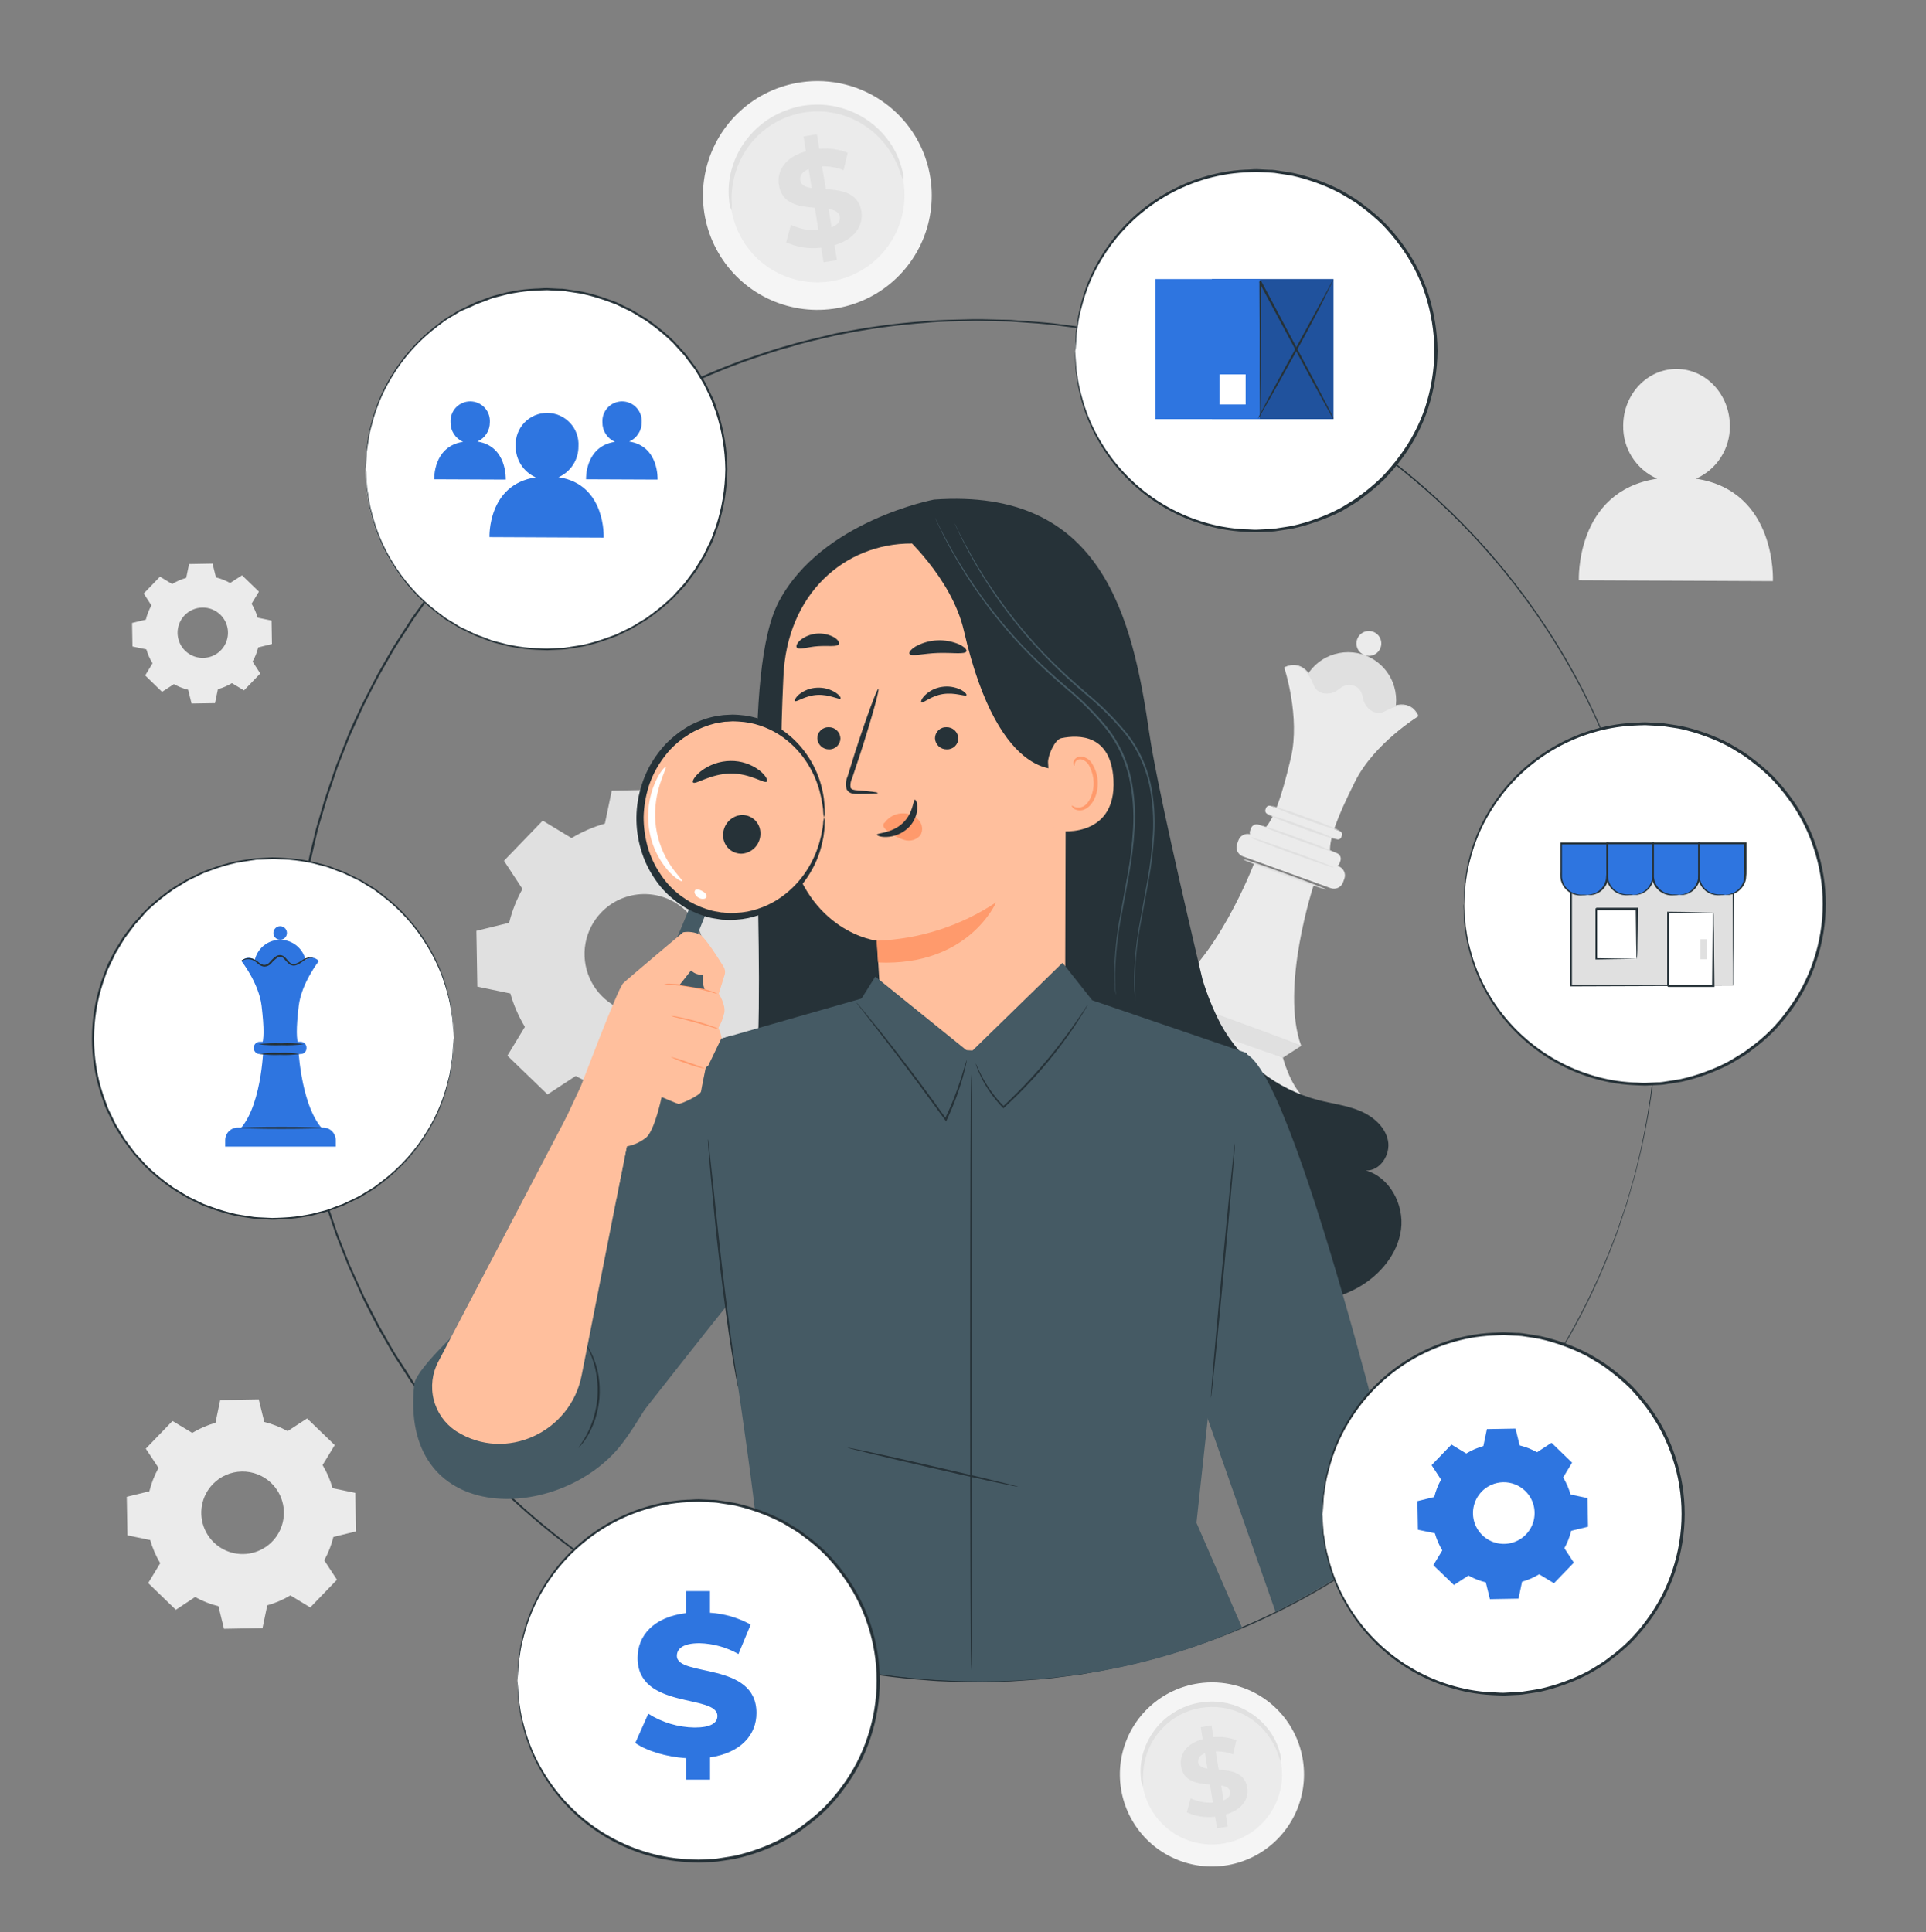
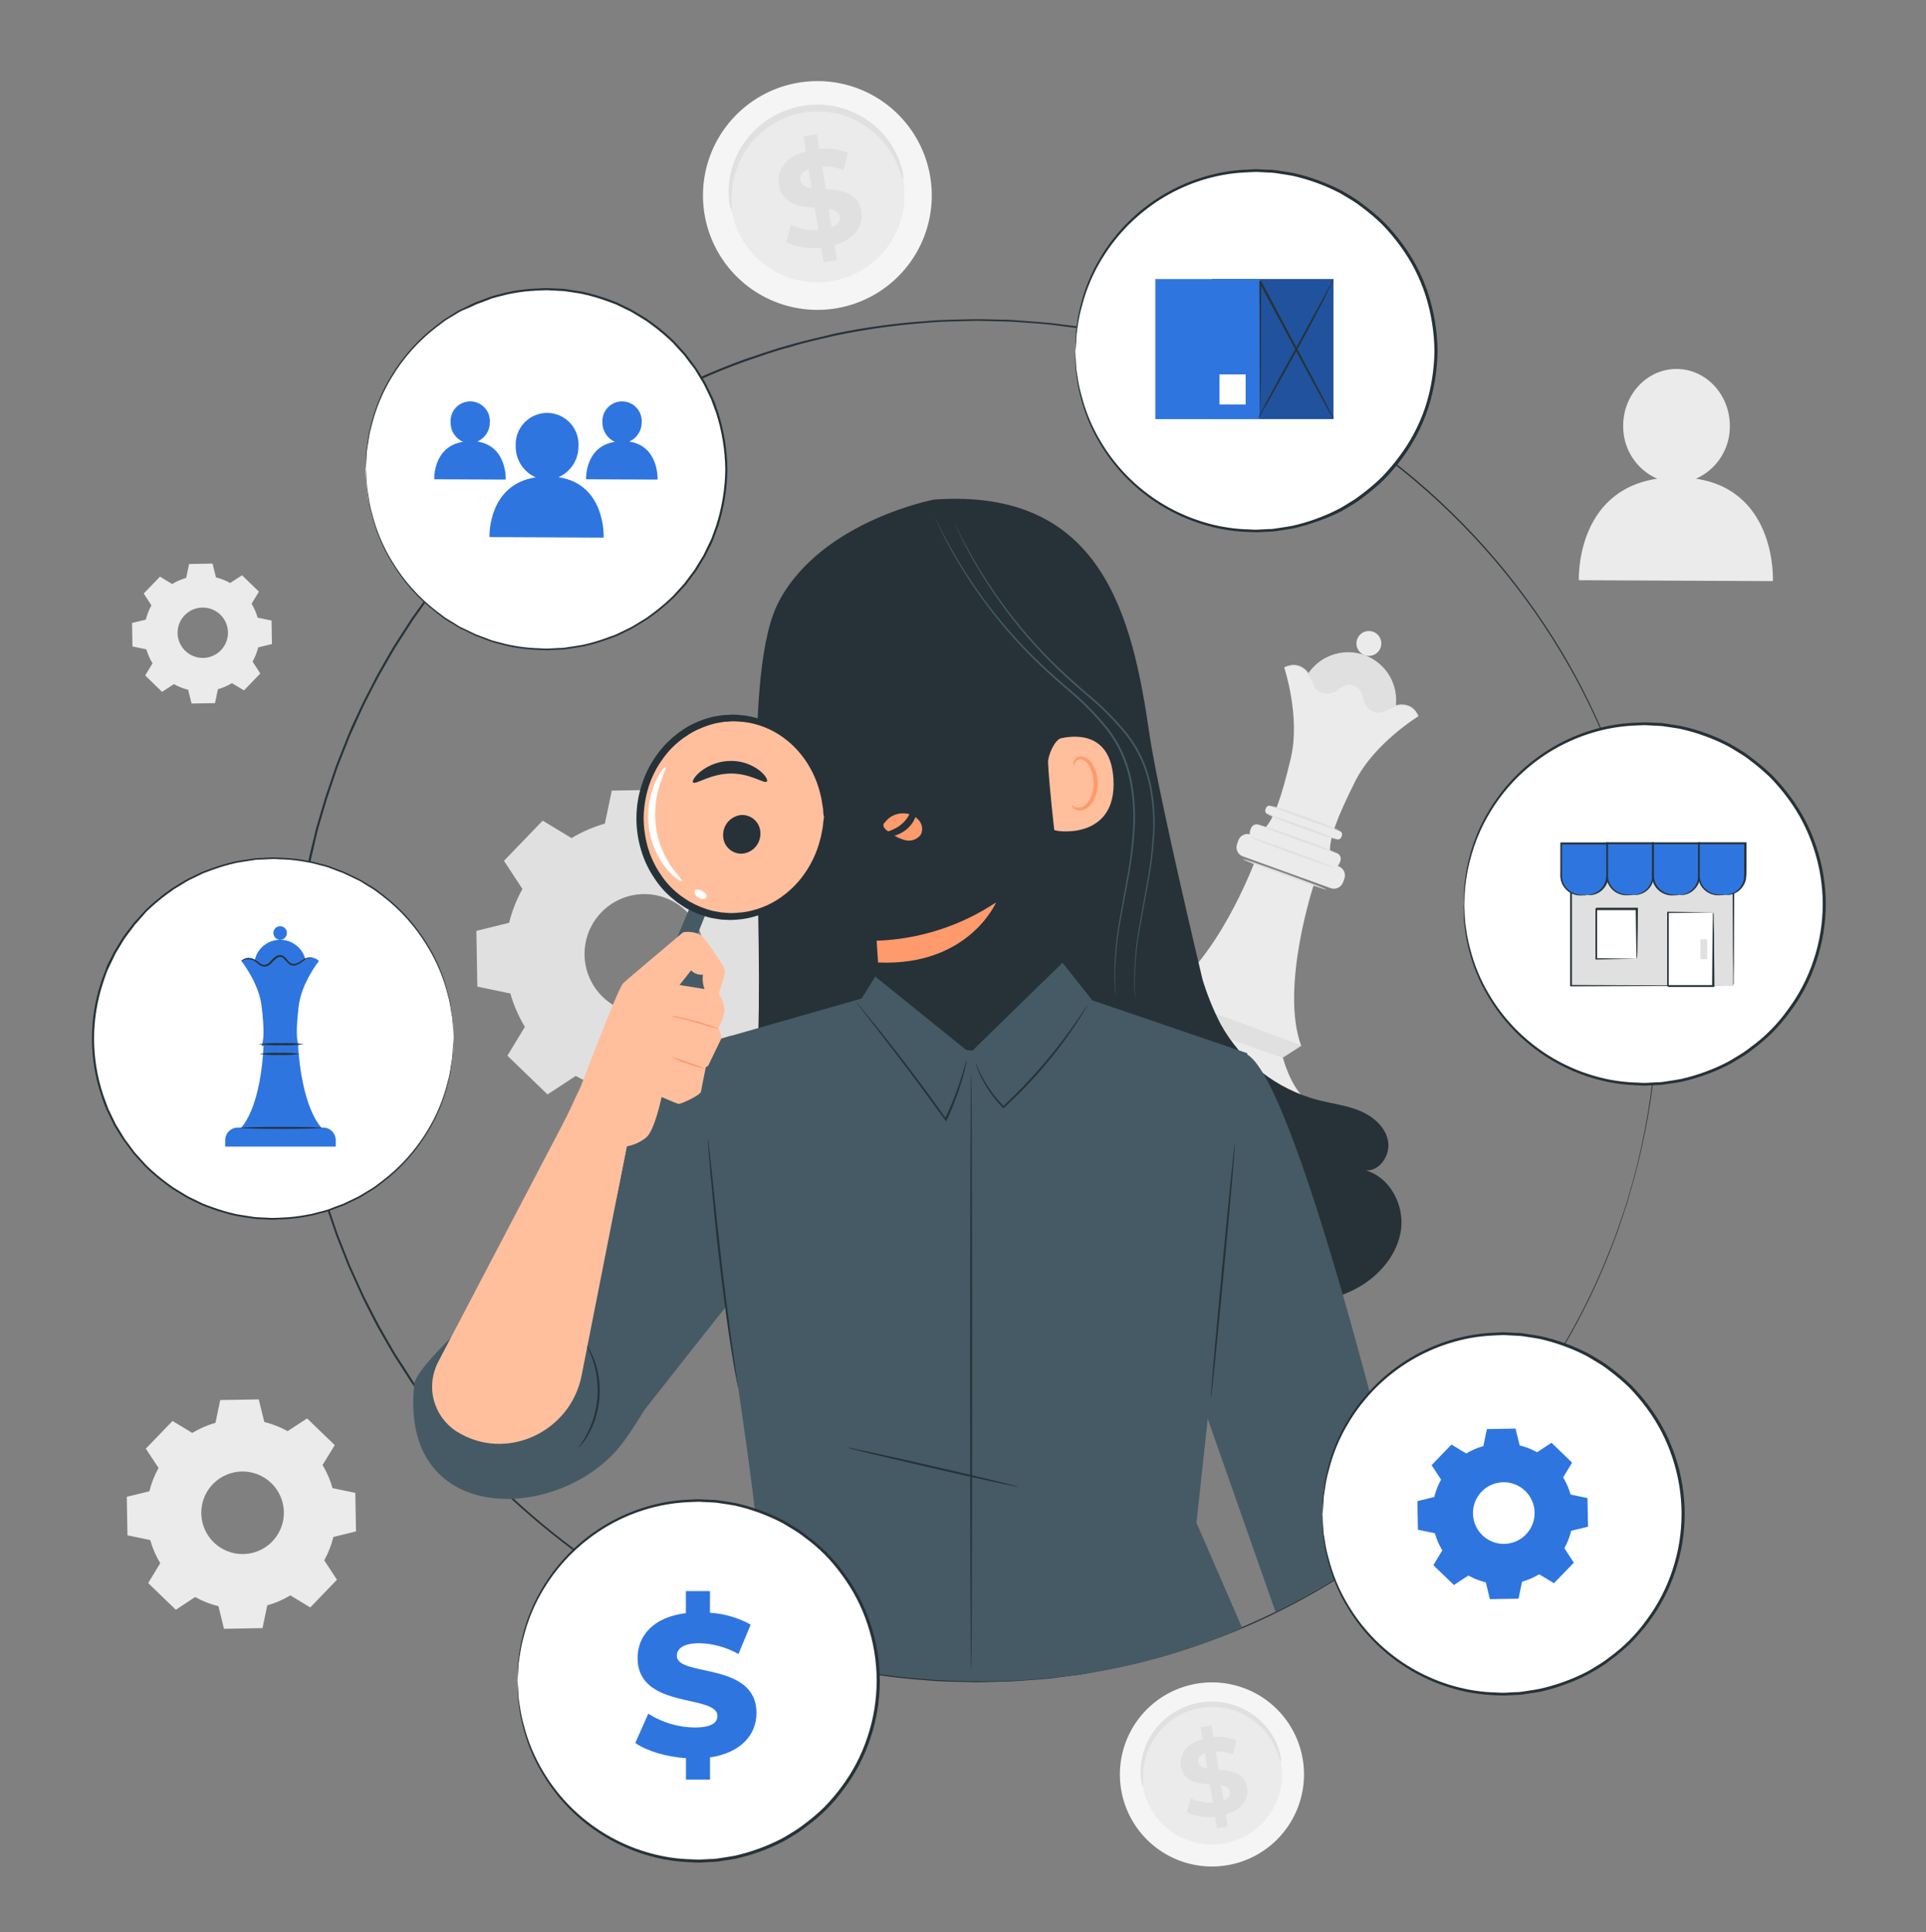
<svg xmlns="http://www.w3.org/2000/svg" width="300" height="301" viewBox="0 0 300 301" fill="none">
  <rect x="0" y="0" width="300" height="301" fill="#808080" stroke="none" />
  <path d="M264.168 74.57C265.753 73.869 267.098 72.72 268.036 71.263C268.975 69.806 269.465 68.106 269.448 66.374C269.448 61.484 265.764 57.5 261.174 57.476C256.584 57.452 252.852 61.406 252.834 66.296C252.8 68.043 253.285 69.762 254.227 71.234C255.169 72.707 256.525 73.867 258.126 74.57C245.346 76.496 245.928 90.386 245.928 90.386L276.15 90.524C276.15 90.524 276.84 76.484 264.168 74.57Z" fill="#EBEBEB" />
  <path d="M215.743 113.866C218.385 110.689 217.952 105.971 214.775 103.329C211.598 100.687 206.88 101.12 204.238 104.297C201.596 107.474 202.029 112.192 205.206 114.834C208.383 117.476 213.101 117.043 215.743 113.866Z" fill="#E0E0E0" />
  <path d="M215.04 100.898C214.909 101.258 214.674 101.571 214.365 101.798C214.056 102.024 213.687 102.154 213.304 102.171C212.921 102.188 212.541 102.09 212.214 101.892C211.886 101.693 211.625 101.401 211.463 101.054C211.301 100.706 211.245 100.319 211.304 99.94C211.362 99.561 211.532 99.208 211.791 98.925C212.05 98.643 212.387 98.443 212.759 98.352C213.131 98.261 213.522 98.283 213.882 98.414C214.365 98.59 214.759 98.95 214.976 99.416C215.193 99.882 215.216 100.415 215.04 100.898Z" fill="#EBEBEB" />
  <path d="M174.431 166.797L200.165 176.159C201.305 176.573 202.233 177.423 202.745 178.522C203.258 179.621 203.313 180.879 202.899 182.018L202.589 182.87L168.262 170.382L168.571 169.531C168.986 168.391 169.836 167.463 170.935 166.951C172.034 166.438 173.291 166.383 174.431 166.797Z" fill="#E0E0E0" />
  <path d="M181.914 158.18C181.914 158.18 178.446 160.676 175.47 160.88C174.591 160.921 173.725 161.11 172.908 161.438C172.461 161.601 172.07 161.888 171.78 162.265C171.49 162.642 171.313 163.094 171.27 163.568C170.976 165.614 174.636 166.868 174.636 166.868L188.988 172.088L192.63 162.08L181.914 158.18Z" fill="#EBEBEB" />
  <path d="M201.546 176.66C201.546 176.66 203.442 177.566 204.546 175.946C204.848 175.5 205.018 174.977 205.035 174.439C205.052 173.9 204.916 173.368 204.642 172.904C204.2 172.164 203.655 171.491 203.022 170.906C200.868 168.842 199.812 164.702 199.812 164.702L189.102 160.802L185.46 170.816" fill="#EBEBEB" />
  <path d="M181.014 155.036L181.89 158.174L199.878 164.72L202.68 162.92L181.014 155.036Z" fill="#E0E0E0" />
  <path d="M208.496 134.945L194.83 130.002C194.046 129.718 193.179 130.125 192.895 130.91L192.691 131.474C192.407 132.259 192.813 133.125 193.598 133.409L207.264 138.352C208.049 138.636 208.915 138.23 209.199 137.445L209.403 136.881C209.687 136.096 209.281 135.229 208.496 134.945Z" fill="#EBEBEB" />
  <path d="M208.218 132.891L196.067 128.471C195.575 128.292 195.031 128.545 194.852 129.037L194.723 129.393C194.544 129.885 194.798 130.429 195.29 130.608L207.441 135.028C207.933 135.207 208.477 134.953 208.656 134.461L208.785 134.106C208.964 133.614 208.71 133.07 208.218 132.891Z" fill="#EBEBEB" />
  <path d="M208.678 129.461L197.914 125.545C197.622 125.439 197.298 125.59 197.191 125.883L197.114 126.097C197.007 126.39 197.158 126.713 197.451 126.82L208.215 130.735C208.507 130.842 208.831 130.691 208.937 130.398L209.015 130.184C209.122 129.891 208.971 129.567 208.678 129.461Z" fill="#EBEBEB" />
  <path d="M195.342 134.479C195.342 134.479 189.402 150.217 181.014 155.017L191.874 158.971L200.154 136.213L195.342 134.479Z" fill="#EBEBEB" />
  <path d="M204.63 137.858C204.63 137.858 199.344 153.848 202.68 162.92L191.538 158.87L199.8 136.112L204.63 137.858Z" fill="#EBEBEB" />
  <path d="M220.926 111.578C219.426 108.578 216.6 110.18 215.466 110.732C214.332 111.284 212.73 110.486 212.388 108.62C212.1 107.084 211.248 106.754 210.876 106.664C210.504 106.574 209.676 106.196 208.476 107.192C207.012 108.392 205.272 107.984 204.756 106.832C204.24 105.68 203.1 102.632 200.034 103.976C200.034 103.976 202.584 111.644 201.066 118.082C199.548 124.52 198.426 127.382 197.148 128.882L202.002 130.646L202.308 130.76L207.162 132.524C207.132 130.568 208.11 127.658 211.08 121.724C214.05 115.79 220.926 111.578 220.926 111.578Z" fill="#EBEBEB" />
  <path d="M200.22 176.197C200.19 176.281 194.376 174.241 187.242 171.643C180.108 169.045 174.336 166.879 174.366 166.795C174.396 166.711 180.204 168.751 187.344 171.349C194.484 173.947 200.25 176.119 200.22 176.197Z" fill="#E0E0E0" />
  <path d="M199.986 164.755C199.956 164.839 195.882 163.429 190.89 161.611C185.898 159.793 181.89 158.257 181.89 158.173C181.89 158.089 185.994 159.499 190.992 161.317C195.99 163.135 200.016 164.677 199.986 164.755Z" fill="#E0E0E0" />
  <path d="M202.68 162.92C202.68 163.004 197.778 161.3 191.796 159.128C185.814 156.956 180.996 155.12 180.996 155.036C180.996 154.952 185.898 156.656 191.88 158.834C197.862 161.012 202.71 162.818 202.68 162.92Z" fill="#E0E0E0" />
  <path d="M206.604 138.578C206.604 138.656 203.652 137.672 200.07 136.37C196.488 135.068 193.62 133.97 193.644 133.862C193.668 133.754 196.602 134.774 200.178 136.076C203.754 137.378 206.634 138.494 206.604 138.578Z" fill="#E0E0E0" />
  <path d="M207.846 135.17C207.816 135.254 204.888 134.264 201.312 132.962C197.736 131.66 194.856 130.562 194.886 130.46C194.916 130.358 197.838 131.366 201.42 132.668C205.002 133.97 207.87 135.092 207.846 135.17Z" fill="#E0E0E0" />
  <path d="M208.026 132.818C208.026 132.896 205.338 132.008 202.086 130.826C198.834 129.644 196.23 128.618 196.26 128.54C198.271 129.103 200.251 129.767 202.194 130.532C204.175 131.195 206.122 131.958 208.026 132.818Z" fill="#E0E0E0" />
  <path d="M208.2 130.778C206.351 130.276 204.531 129.675 202.746 128.978C200.926 128.37 199.139 127.665 197.394 126.866C199.244 127.366 201.064 127.967 202.848 128.666C204.67 129.271 206.456 129.976 208.2 130.778Z" fill="#E0E0E0" />
  <path d="M208.728 129.398C206.876 128.899 205.054 128.298 203.268 127.598C201.448 126.989 199.662 126.284 197.916 125.486C199.768 125.985 201.591 126.586 203.376 127.286C205.196 127.894 206.983 128.599 208.728 129.398Z" fill="#E0E0E0" />
  <path d="M200.022 103.976C200.022 103.976 200.1 103.922 200.262 103.85L200.568 103.724L201.012 103.622C201.211 103.594 201.411 103.578 201.612 103.574C201.84 103.585 202.065 103.623 202.284 103.688C202.819 103.866 203.293 104.19 203.652 104.624C204.08 105.136 204.43 105.708 204.69 106.322C204.807 106.654 204.984 106.961 205.212 107.228C205.467 107.484 205.793 107.658 206.148 107.726C206.537 107.795 206.936 107.777 207.316 107.673C207.697 107.57 208.05 107.383 208.35 107.126C208.702 106.823 209.11 106.591 209.55 106.442C210.025 106.286 210.542 106.323 210.99 106.544C211.221 106.597 211.438 106.7 211.626 106.844C211.82 106.992 211.987 107.173 212.118 107.378C212.36 107.77 212.521 108.207 212.592 108.662C212.655 109.053 212.803 109.425 213.026 109.751C213.249 110.078 213.541 110.352 213.882 110.552C214.2 110.73 214.564 110.807 214.926 110.774C215.271 110.714 215.602 110.592 215.904 110.414C216.498 110.113 217.133 109.899 217.788 109.778C218.342 109.681 218.913 109.737 219.438 109.94C219.652 110.031 219.853 110.148 220.038 110.288C220.184 110.412 220.321 110.546 220.446 110.69L220.716 111.056L220.872 111.344C220.95 111.506 220.992 111.59 220.98 111.596C220.968 111.602 220.914 111.524 220.818 111.38L220.638 111.104L220.356 110.768C220.226 110.641 220.09 110.521 219.948 110.408C219.775 110.281 219.585 110.179 219.384 110.102C218.887 109.927 218.352 109.889 217.836 109.994C217.209 110.128 216.603 110.348 216.036 110.648L215.55 110.888C215.361 110.976 215.158 111.029 214.95 111.044C214.535 111.087 214.117 111.004 213.75 110.804C213.368 110.587 213.039 110.288 212.786 109.927C212.534 109.567 212.365 109.156 212.292 108.722C212.142 107.906 211.77 107.042 210.852 106.82C210.476 106.642 210.047 106.615 209.652 106.742C209.254 106.869 208.885 107.073 208.566 107.342C208.232 107.628 207.838 107.836 207.414 107.949C206.989 108.062 206.544 108.078 206.112 107.996C205.701 107.91 205.326 107.701 205.038 107.396C204.899 107.251 204.784 107.085 204.696 106.904L204.48 106.406C204.239 105.808 203.911 105.248 203.508 104.744C203.181 104.332 202.747 104.016 202.254 103.832C202.059 103.766 201.858 103.722 201.654 103.7C201.472 103.688 201.29 103.688 201.108 103.7L200.676 103.772L200.364 103.868C200.257 103.923 200.141 103.96 200.022 103.976Z" fill="#E0E0E0" />
  <path d="M89.022 130.556C90.646 129.577 92.394 128.818 94.218 128.3L95.292 123.158L103.98 123.002L105.228 128.108C107.071 128.559 108.845 129.255 110.502 130.178L114.894 127.304L121.146 133.34L118.428 137.828C119.407 139.452 120.166 141.2 120.684 143.024L125.826 144.098L125.982 152.786L120.876 154.034C120.422 155.877 119.724 157.65 118.8 159.308L121.68 163.7L115.644 169.952L111.156 167.228C109.532 168.209 107.785 168.97 105.96 169.49L104.886 174.632L96.198 174.782L94.95 169.682C93.107 169.229 91.333 168.531 89.676 167.606L85.284 170.486L79.032 164.45L81.756 159.962C80.774 158.336 80.013 156.587 79.494 154.76L74.352 153.692L74.202 145.004L79.302 143.75C79.756 141.909 80.454 140.138 81.378 138.482L78.498 134.09L84.534 127.838L89.022 130.556ZM93.654 142.136C92.376 143.464 91.52 145.141 91.194 146.955C90.868 148.769 91.087 150.639 91.823 152.328C92.56 154.018 93.781 155.452 95.331 156.448C96.882 157.444 98.693 157.958 100.536 157.926C102.379 157.893 104.171 157.315 105.685 156.264C107.2 155.214 108.369 153.738 109.045 152.023C109.721 150.308 109.874 148.432 109.484 146.63C109.094 144.829 108.179 143.184 106.854 141.902C105.973 141.049 104.932 140.379 103.791 139.929C102.65 139.479 101.432 139.259 100.206 139.28C98.98 139.302 97.77 139.566 96.645 140.056C95.521 140.546 94.505 141.253 93.654 142.136Z" fill="#E0E0E0" />
  <path d="M29.964 223.202C31.089 222.524 32.3 221.999 33.564 221.642L34.302 218.096L40.302 217.994L41.166 221.51C42.435 221.825 43.658 222.305 44.802 222.938L47.832 220.958L52.14 225.116L50.244 228.218C50.92 229.343 51.443 230.554 51.798 231.818L55.344 232.556L55.452 238.556L51.93 239.42C51.619 240.691 51.139 241.914 50.502 243.056L52.488 246.086L48.324 250.4L45.228 248.522C44.102 249.198 42.892 249.72 41.628 250.076L40.89 253.622L34.89 253.73L34.026 250.208C32.756 249.896 31.533 249.416 30.39 248.78L27.39 250.766L23.082 246.602L24.96 243.506C24.282 242.381 23.758 241.17 23.4 239.906L19.854 239.168L19.746 233.168L23.268 232.304C23.58 231.034 24.06 229.811 24.696 228.668L22.71 225.668L26.874 221.354L29.97 223.232L29.964 223.202ZM33.162 231.182C32.277 232.097 31.684 233.253 31.457 234.505C31.229 235.757 31.378 237.048 31.885 238.215C32.392 239.383 33.233 240.373 34.303 241.062C35.373 241.751 36.623 242.107 37.895 242.085C39.168 242.063 40.405 241.665 41.451 240.939C42.496 240.214 43.303 239.195 43.77 238.012C44.236 236.828 44.341 235.532 44.071 234.289C43.8 233.045 43.168 231.91 42.252 231.026C41.025 229.844 39.379 229.196 37.675 229.225C35.971 229.255 34.348 229.958 33.162 231.182Z" fill="#EBEBEB" />
  <path d="M26.82 90.974C27.501 90.558 28.236 90.238 29.004 90.02L29.454 87.86L33.108 87.794L33.636 89.942C34.41 90.134 35.154 90.429 35.85 90.818L37.698 89.618L40.332 92.162L39.186 94.046C39.594 94.726 39.913 95.456 40.134 96.218L42.3 96.668L42.36 100.322L40.218 100.85C40.026 101.624 39.731 102.368 39.342 103.064L40.542 104.912L38.004 107.546L36.126 106.418C35.442 106.828 34.708 107.147 33.942 107.366L33.492 109.532L29.838 109.592L29.31 107.45C28.534 107.258 27.788 106.963 27.09 106.574L25.242 107.774L22.614 105.218L23.76 103.328C23.342 102.651 23.019 101.921 22.8 101.156L20.634 100.706L20.568 97.046L22.716 96.524C22.906 95.749 23.199 95.002 23.586 94.304L22.386 92.456L24.924 89.828L26.814 90.974H26.82ZM28.764 95.84C28.225 96.398 27.863 97.104 27.725 97.867C27.587 98.631 27.679 99.418 27.988 100.13C28.298 100.842 28.811 101.446 29.464 101.866C30.116 102.285 30.879 102.502 31.655 102.489C32.431 102.475 33.185 102.232 33.823 101.79C34.461 101.348 34.953 100.727 35.237 100.005C35.522 99.283 35.586 98.493 35.422 97.734C35.257 96.976 34.872 96.283 34.314 95.744C33.565 95.022 32.559 94.627 31.519 94.645C30.479 94.662 29.488 95.092 28.764 95.84Z" fill="#EBEBEB" />
  <path d="M144.942 27.818C145.463 31.306 144.937 34.871 143.431 38.06C141.925 41.25 139.507 43.92 136.482 45.734C133.457 47.548 129.962 48.424 126.439 48.25C122.916 48.076 119.524 46.86 116.692 44.757C113.861 42.654 111.717 39.758 110.532 36.436C109.348 33.114 109.176 29.515 110.038 26.094C110.901 22.674 112.759 19.587 115.377 17.224C117.995 14.86 121.256 13.327 124.746 12.818C129.413 12.133 134.161 13.327 137.947 16.14C141.734 18.952 144.25 23.152 144.942 27.818Z" fill="#F5F5F5" />
  <path d="M140.748 28.418C141.14 31.077 140.735 33.793 139.583 36.222C138.431 38.65 136.585 40.683 134.278 42.062C131.97 43.44 129.305 44.104 126.621 43.967C123.936 43.831 121.353 42.901 119.197 41.296C117.041 39.691 115.409 37.482 114.51 34.949C113.61 32.416 113.481 29.673 114.141 27.067C114.801 24.461 116.219 22.11 118.215 20.31C120.212 18.511 122.698 17.344 125.358 16.958C127.121 16.699 128.918 16.791 130.645 17.227C132.373 17.663 133.998 18.436 135.427 19.5C136.856 20.564 138.062 21.899 138.975 23.429C139.888 24.96 140.49 26.655 140.748 28.418Z" fill="#EBEBEB" />
  <path d="M140.682 28.01C140.426 27.513 140.225 26.99 140.082 26.45C139.57 25.048 138.843 23.735 137.928 22.556C137.3 21.752 136.586 21.02 135.798 20.372C134.89 19.636 133.892 19.019 132.828 18.536C131.656 18.006 130.413 17.648 129.138 17.474C128.464 17.382 127.784 17.342 127.104 17.354C126.404 17.372 125.706 17.44 125.016 17.558C124.328 17.684 123.65 17.86 122.988 18.086C122.346 18.307 121.722 18.578 121.122 18.896C119.984 19.499 118.94 20.263 118.02 21.164C117.187 21.982 116.464 22.904 115.866 23.906C115.35 24.786 114.931 25.719 114.618 26.69C114.166 28.112 113.937 29.596 113.94 31.088C114.001 31.644 114.001 32.206 113.94 32.762C113.697 32.245 113.566 31.683 113.556 31.112C113.39 29.56 113.517 27.991 113.928 26.486C114.211 25.443 114.614 24.436 115.128 23.486C115.731 22.39 116.48 21.381 117.354 20.486C118.84 18.966 120.657 17.81 122.664 17.108C123.376 16.854 124.106 16.654 124.848 16.508C125.592 16.382 126.344 16.312 127.098 16.298C127.833 16.285 128.567 16.333 129.294 16.442C129.994 16.541 130.684 16.697 131.358 16.91C132.005 17.107 132.637 17.352 133.248 17.642C135.365 18.645 137.186 20.179 138.534 22.094C139.439 23.36 140.098 24.785 140.478 26.294C140.672 26.844 140.741 27.43 140.682 28.01Z" fill="#E0E0E0" />
  <path d="M129.99 38.18L130.368 40.52L128.28 40.85L127.914 38.576C126.052 38.818 124.159 38.529 122.454 37.742L123.192 35.018C124.523 35.663 126 35.951 127.476 35.852L126.918 32.366C124.518 32.174 121.806 31.82 121.326 28.838C120.972 26.624 122.274 24.47 125.526 23.57L125.16 21.254L127.242 20.918L127.608 23.192C129.115 23.038 130.636 23.243 132.048 23.792L131.4 26.51C130.329 26.088 129.185 25.884 128.034 25.91L128.634 29.456C131.034 29.624 133.704 29.99 134.178 32.93C134.484 35.132 133.2 37.262 129.99 38.18ZM126.432 29.294L125.952 26.336C124.89 26.762 124.548 27.44 124.656 28.136C124.764 28.832 125.466 29.15 126.432 29.294ZM130.8 33.752C130.68 33.02 130.014 32.72 129.066 32.552L129.528 35.426C130.554 35.018 130.926 34.418 130.8 33.752Z" fill="#E0E0E0" />
  <path d="M202.962 274.322C203.377 277.13 202.949 279.997 201.733 282.561C200.518 285.125 198.569 287.27 196.133 288.726C193.697 290.182 190.885 290.883 188.051 290.739C185.217 290.596 182.489 289.614 180.213 287.92C177.937 286.225 176.215 283.894 175.264 281.22C174.314 278.546 174.178 275.651 174.874 272.9C175.57 270.149 177.067 267.666 179.174 265.766C181.282 263.866 183.906 262.634 186.714 262.226C188.575 261.953 190.472 262.049 192.296 262.509C194.121 262.969 195.836 263.784 197.345 264.907C198.854 266.03 200.127 267.44 201.091 269.056C202.055 270.671 202.69 272.461 202.962 274.322Z" fill="#F5F5F5" />
  <path d="M199.584 274.808C199.9 276.947 199.574 279.131 198.648 281.085C197.722 283.038 196.237 284.673 194.381 285.782C192.526 286.891 190.383 287.425 188.224 287.316C186.065 287.207 183.986 286.46 182.252 285.169C180.518 283.879 179.205 282.103 178.481 280.066C177.756 278.029 177.652 275.823 178.182 273.727C178.712 271.631 179.851 269.739 181.457 268.291C183.062 266.843 185.061 265.904 187.2 265.592C188.618 265.384 190.064 265.457 191.454 265.808C192.844 266.158 194.151 266.779 195.301 267.635C196.451 268.491 197.421 269.565 198.156 270.796C198.891 272.026 199.376 273.39 199.584 274.808Z" fill="#EBEBEB" />
  <path d="M199.53 274.472C199.332 274.068 199.173 273.646 199.056 273.212C198.647 272.084 198.064 271.027 197.328 270.08C196.246 268.682 194.836 267.572 193.224 266.846C192.765 266.635 192.289 266.461 191.802 266.324C191.296 266.173 190.778 266.063 190.254 265.994C189.714 265.916 189.168 265.884 188.622 265.898C188.059 265.91 187.498 265.964 186.942 266.06C186.388 266.16 185.843 266.302 185.31 266.486C184.794 266.661 184.292 266.878 183.81 267.134C183.342 267.382 182.893 267.665 182.466 267.98C182.058 268.279 181.673 268.607 181.314 268.964C180.053 270.201 179.111 271.727 178.572 273.41C178.208 274.552 178.026 275.745 178.032 276.944C178.076 277.391 178.076 277.841 178.032 278.288C177.83 277.874 177.721 277.422 177.714 276.962C177.585 275.714 177.687 274.453 178.014 273.242C178.662 270.891 180.061 268.818 181.998 267.338C182.452 266.993 182.931 266.684 183.432 266.414C183.951 266.133 184.49 265.895 185.046 265.7C185.621 265.499 186.211 265.345 186.81 265.238C187.405 265.136 188.007 265.078 188.61 265.064C189.201 265.055 189.791 265.095 190.374 265.184C190.938 265.262 191.493 265.387 192.036 265.556C192.559 265.718 193.068 265.918 193.56 266.156C194.465 266.59 195.309 267.143 196.068 267.8C196.724 268.373 197.31 269.022 197.814 269.732C198.54 270.755 199.069 271.905 199.374 273.122C199.525 273.555 199.578 274.016 199.53 274.472Z" fill="#E0E0E0" />
  <path d="M190.932 282.65L191.232 284.534L189.558 284.798L189.264 282.998C187.765 283.189 186.243 282.954 184.872 282.32L185.472 280.13C186.543 280.648 187.73 280.877 188.916 280.796L188.466 277.994C186.534 277.838 184.356 277.55 183.972 275.156C183.684 273.356 184.734 271.64 187.332 270.914L187.038 269.054L188.712 268.784L189.006 270.614C190.217 270.487 191.44 270.649 192.576 271.088L192.066 273.29C191.204 272.957 190.284 272.8 189.36 272.828L189.816 275.678C191.748 275.816 193.896 276.11 194.274 278.474C194.55 280.196 193.518 281.912 190.932 282.65ZM188.07 275.504L187.686 273.104C186.828 273.446 186.552 273.992 186.642 274.544C186.732 275.096 187.29 275.39 188.07 275.504ZM191.604 279.104C191.508 278.504 190.968 278.276 190.206 278.138L190.578 280.454C191.4 280.118 191.688 279.626 191.604 279.086V279.104Z" fill="#E0E0E0" />
  <path d="M258.156 155.882C258.156 155.882 258.156 155.282 258.096 154.16C258.096 153.59 258.06 152.881 258.036 152.041C258.012 151.201 257.994 150.242 257.886 149.114C257.778 147.986 257.706 146.773 257.598 145.405C257.49 144.037 257.244 142.562 257.046 140.953C256.512 137.258 255.793 133.591 254.892 129.967C254.664 128.942 254.322 127.91 254.034 126.836L253.566 125.215L253.332 124.387L253.056 123.56L251.898 120.157C251.712 119.557 251.484 118.999 251.25 118.417C251.016 117.835 250.788 117.217 250.554 116.647C248.506 111.474 246.038 106.478 243.174 101.707C236.194 90.049 227.059 79.826 216.258 71.582C203.136 61.591 187.859 54.811 171.648 51.782L168.366 51.181L165.03 50.755C162.804 50.419 160.536 50.324 158.256 50.156C157.116 50.053 155.964 50.078 154.812 50.035L153.084 49.993C152.484 49.993 151.926 49.958 151.344 49.993C149.022 50.066 146.682 50.053 144.33 50.288C139.558 50.628 134.816 51.291 130.134 52.273C127.77 52.819 125.382 53.33 123.03 54.074C120.63 54.673 118.332 55.544 115.968 56.33C106.378 59.815 97.341 64.665 89.136 70.73C84.922 73.885 80.929 77.325 77.184 81.025C73.414 84.839 69.918 88.913 66.72 93.218L64.362 96.535L62.148 99.974C61.386 101.107 60.75 102.325 60.054 103.501L59.028 105.301L58.08 107.101L57.138 108.944C56.82 109.543 56.538 110.174 56.238 110.81L54.528 114.595C54.02 115.883 53.508 117.175 52.992 118.471L52.608 119.444L52.272 120.433L51.6 122.431L50.934 124.417L50.334 126.439L49.734 128.461L49.452 129.482L49.212 130.507C48.9 131.88 48.584 133.253 48.264 134.629C48.02 136.021 47.772 137.421 47.52 138.829C45.676 150.121 45.676 161.636 47.52 172.928C47.772 174.326 48.018 175.718 48.27 177.128C48.522 178.538 48.87 179.882 49.212 181.25L49.452 182.282C49.536 182.624 49.638 182.96 49.734 183.296L50.334 185.324L50.934 187.346L51.6 189.307L52.272 191.294L52.608 192.283L52.992 193.256L54.522 197.138L56.238 200.924L56.664 201.865L57.138 202.79L58.08 204.626L59.028 206.462L60.054 208.262C60.75 209.462 61.38 210.661 62.148 211.79C62.916 212.917 63.624 214.082 64.356 215.228L66.72 218.546C69.915 222.859 73.412 226.941 77.184 230.762C80.93 234.46 84.923 237.9 89.136 241.057C93.291 244.113 97.653 246.876 102.192 249.326C106.648 251.687 111.259 253.745 115.992 255.488C118.356 256.274 120.678 257.126 123.06 257.743C125.406 258.469 127.8 258.973 130.158 259.544C134.842 260.523 139.587 261.185 144.36 261.524C146.706 261.758 149.052 261.746 151.374 261.818C151.974 261.848 152.532 261.818 153.114 261.818L154.842 261.775C155.994 261.734 157.146 261.776 158.286 261.656C160.566 261.464 162.834 261.368 165.06 261.056L168.396 260.63L171.678 260.029C187.889 257 203.166 250.22 216.288 240.229C227.088 231.981 236.222 221.756 243.204 210.098C246.062 205.327 248.528 200.333 250.578 195.164L251.274 193.393C251.508 192.794 251.736 192.236 251.922 191.647L253.08 188.252C253.17 187.97 253.266 187.694 253.356 187.424C253.446 187.154 253.518 186.872 253.596 186.596C253.752 186.049 253.902 185.504 254.058 184.97C254.346 183.902 254.688 182.87 254.916 181.838C255.817 178.216 256.536 174.551 257.07 170.857C257.268 169.249 257.484 167.768 257.622 166.406C257.76 165.044 257.826 163.801 257.91 162.697C257.994 161.593 258.042 160.616 258.06 159.77C258.078 158.924 258.102 158.222 258.12 157.652C258.156 156.518 258.18 155.936 258.18 155.936C258.18 155.936 258.18 156.536 258.18 157.652C258.18 158.222 258.15 158.93 258.132 159.77C258.114 160.61 258.102 161.569 258 162.697C257.898 163.825 257.826 165.043 257.724 166.411C257.622 167.779 257.376 169.256 257.184 170.87C256.642 174.552 255.913 178.205 255 181.814C254.772 182.846 254.436 183.878 254.142 184.952C253.992 185.486 253.842 186.032 253.686 186.578L253.452 187.411C253.356 187.682 253.266 187.957 253.17 188.233L252.036 191.618C251.85 192.217 251.622 192.782 251.388 193.364C251.154 193.946 250.926 194.564 250.692 195.164C248.65 200.346 246.187 205.352 243.33 210.133C236.352 221.825 227.211 232.079 216.396 240.35C203.253 250.375 187.947 257.187 171.702 260.24L168.414 260.84L165.072 261.271C162.84 261.607 160.56 261.704 158.274 261.872C157.134 261.974 155.982 261.949 154.824 261.997L153.09 262.046C152.49 262.046 151.932 262.076 151.35 262.046C149.022 261.968 146.67 261.98 144.318 261.752C139.533 261.413 134.776 260.752 130.08 259.771C127.68 259.219 125.316 258.71 122.958 257.972C120.558 257.372 118.236 256.502 115.872 255.71C106.25 252.211 97.185 247.341 88.956 241.25C84.727 238.084 80.718 234.637 76.956 230.93C73.176 227.096 69.669 223.002 66.462 218.678C65.67 217.574 64.884 216.464 64.062 215.354L61.842 211.904C61.08 210.77 60.444 209.546 59.742 208.364L58.71 206.564L57.762 204.721L56.82 202.88L56.4 201.997L55.968 201.056L54.252 197.258C53.742 195.962 53.226 194.666 52.716 193.364L52.332 192.392L51.996 191.396L51.318 189.404L50.628 187.418L50.028 185.383L49.428 183.356C49.332 183.014 49.23 182.678 49.146 182.336L48.906 181.303C48.588 179.924 48.306 178.544 47.958 177.164C47.61 175.784 47.46 174.374 47.208 172.964C45.355 161.639 45.355 150.088 47.208 138.764C47.454 137.36 47.706 135.968 47.958 134.564C48.21 133.16 48.558 131.803 48.906 130.429L49.14 129.397L49.428 128.378L50.028 126.343L50.628 124.315L51.3 122.323L51.978 120.331L52.314 119.335L52.698 118.364C53.208 117.062 53.724 115.765 54.234 114.469C54.744 113.173 55.38 111.938 55.95 110.678C56.226 110.035 56.55 109.417 56.856 108.805L57.804 106.963L58.752 105.121L59.778 103.321C60.48 102.121 61.116 100.921 61.884 99.781L64.098 96.338L66.498 93.007C69.704 88.686 73.21 84.596 76.992 80.767C80.755 77.06 84.764 73.61 88.992 70.442C97.213 64.369 106.266 59.511 115.872 56.017C118.236 55.231 120.57 54.38 122.952 53.755C125.31 53.035 127.71 52.556 130.074 51.956C134.771 50.99 139.528 50.343 144.312 50.017C146.664 49.789 149.016 49.801 151.344 49.73C151.944 49.73 152.508 49.73 153.084 49.73L154.824 49.772C155.976 49.819 157.128 49.772 158.274 49.898C160.554 50.09 162.834 50.185 165.066 50.498L168.408 50.929L171.696 51.529C187.943 54.571 203.25 61.379 216.39 71.407C227.203 79.677 236.344 89.93 243.324 101.617C246.185 106.408 248.649 111.425 250.692 116.618C250.926 117.217 251.154 117.817 251.388 118.387C251.622 118.957 251.85 119.545 252.03 120.133C252.43 121.298 252.814 122.433 253.182 123.541C253.278 123.817 253.368 124.093 253.458 124.369L253.692 125.198C253.848 125.749 254.004 126.289 254.154 126.823C254.442 127.903 254.784 128.935 255.012 129.961C255.907 133.591 256.616 137.264 257.136 140.965C257.328 142.573 257.544 144.061 257.676 145.423C257.808 146.785 257.868 148.027 257.952 149.137C258.036 150.247 258.072 151.219 258.084 152.065C258.096 152.911 258.12 153.613 258.132 154.183C258.15 155.299 258.156 155.882 258.156 155.882Z" fill="#263238" />
  <path d="M212.742 182.329C214.962 182.449 216.63 179.869 216.198 177.685C215.766 175.501 213.846 173.881 211.788 173.029C209.73 172.177 207.486 171.919 205.332 171.367C202.123 170.526 199.118 169.04 196.502 166.999C193.886 164.959 191.713 162.407 190.116 159.499C188.971 157.281 188.031 154.964 187.308 152.575C184.278 139.813 180.108 121.567 179.058 114.457C176.406 96.103 171.726 75.943 145.494 77.821C145.494 77.821 128.052 81.103 121.362 93.613C115.476 104.611 118.872 137.779 118.092 161.671L123.81 165.115L124.698 165.169C125.36 167.614 126.426 169.93 127.854 172.021C133.074 179.467 140.184 185.449 147.888 190.285C163.488 200.059 182.088 205.393 200.394 203.557C204.258 203.167 208.194 202.441 211.554 200.557C214.914 198.673 217.722 195.367 218.232 191.521C218.742 187.675 216.48 183.373 212.742 182.329Z" fill="#263238" />
-   <path d="M142.002 84.662L143.646 83.096L161.4 90.218C162.639 90.286 163.807 90.818 164.672 91.707C165.538 92.596 166.038 93.777 166.074 95.018L165.918 152.798C165.918 156.716 165.156 160.112 162.792 163.232L160.302 166.52C154.62 174.02 142.938 173.402 138.444 165.14C138.178 164.67 137.977 164.168 137.844 163.646C137.729 163.222 137.641 162.791 137.58 162.356C137.052 157.706 137.022 153.674 137.022 153.674C136.704 148.574 136.602 146.474 136.596 146.528C136.59 146.582 125.736 145.274 122.796 131.336C121.332 124.4 121.596 114.86 122.022 105.47C122.544 92.498 131.556 84.65 142.002 84.662Z" fill="#FFBF9D" />
  <path d="M145.638 115.004C145.656 115.474 145.858 115.918 146.2 116.241C146.542 116.564 146.997 116.74 147.468 116.732C147.7 116.742 147.932 116.706 148.149 116.624C148.367 116.543 148.566 116.418 148.734 116.258C148.902 116.098 149.036 115.905 149.128 115.691C149.22 115.478 149.267 115.248 149.268 115.016C149.25 114.545 149.049 114.099 148.707 113.775C148.365 113.451 147.909 113.274 147.438 113.282C147.205 113.272 146.973 113.309 146.756 113.392C146.538 113.474 146.339 113.599 146.171 113.76C146.003 113.92 145.869 114.114 145.778 114.327C145.686 114.541 145.638 114.771 145.638 115.004Z" fill="#263238" />
  <path d="M127.308 115.004C127.326 115.469 127.524 115.908 127.86 116.23C128.195 116.553 128.642 116.732 129.108 116.732C129.34 116.742 129.571 116.704 129.788 116.623C130.005 116.541 130.204 116.416 130.372 116.256C130.54 116.096 130.674 115.904 130.766 115.691C130.858 115.477 130.906 115.248 130.908 115.016C130.89 114.545 130.689 114.099 130.347 113.775C130.005 113.451 129.549 113.274 129.078 113.282C128.847 113.276 128.618 113.315 128.404 113.399C128.189 113.483 127.994 113.608 127.829 113.769C127.664 113.93 127.533 114.122 127.443 114.334C127.354 114.546 127.308 114.774 127.308 115.004Z" fill="#263238" />
  <path d="M123.834 109.201C124.068 109.429 125.382 108.349 127.32 108.253C129.258 108.157 130.734 109.063 130.92 108.811C131.016 108.703 130.77 108.289 130.128 107.869C129.259 107.33 128.245 107.072 127.224 107.131C126.214 107.178 125.244 107.546 124.458 108.181C123.9 108.667 123.72 109.105 123.834 109.201Z" fill="#263238" />
  <path d="M143.514 109.418C143.772 109.616 144.972 108.404 146.892 108.116C148.812 107.828 150.366 108.566 150.54 108.302C150.624 108.182 150.336 107.798 149.652 107.444C148.733 106.996 147.697 106.843 146.688 107.006C145.69 107.157 144.765 107.621 144.048 108.332C143.526 108.866 143.4 109.316 143.514 109.418Z" fill="#263238" />
  <path d="M136.74 123.523C136.74 123.409 135.54 123.265 133.56 123.115C133.062 123.085 132.588 123.013 132.486 122.677C132.42 122.169 132.51 121.652 132.744 121.195L134.022 117.349C135.786 111.877 137.022 107.389 136.818 107.317C136.614 107.245 134.988 111.625 133.218 117.097C132.798 118.447 132.39 119.731 132.018 120.961C131.737 121.577 131.682 122.271 131.862 122.923C131.942 123.094 132.061 123.244 132.209 123.362C132.356 123.479 132.529 123.561 132.714 123.601C132.991 123.663 133.276 123.689 133.56 123.679C135.516 123.685 136.74 123.631 136.74 123.523Z" fill="#263238" />
  <path d="M136.548 146.545C143.181 146.316 149.62 144.249 155.148 140.575C155.148 140.575 150.9 150.547 136.77 149.935L136.548 146.545Z" fill="#FF9A6C" />
  <path d="M137.796 128.156C138.142 127.673 138.604 127.286 139.141 127.032C139.677 126.778 140.27 126.665 140.862 126.704C141.292 126.72 141.713 126.823 142.102 127.006C142.491 127.19 142.839 127.45 143.124 127.772C143.4 128.082 143.574 128.469 143.622 128.881C143.671 129.293 143.591 129.71 143.394 130.076C143.101 130.44 142.705 130.708 142.258 130.846C141.812 130.984 141.334 130.985 140.886 130.85C139.952 130.573 139.083 130.112 138.33 129.494C138.098 129.35 137.894 129.165 137.73 128.948C137.653 128.844 137.608 128.719 137.602 128.59C137.595 128.461 137.628 128.333 137.694 128.222" fill="#FF9A6C" />
  <path d="M142.518 124.58C142.2 124.58 142.302 126.68 140.574 128.264C138.846 129.848 136.596 129.734 136.59 130.028C136.59 130.16 137.112 130.412 138.06 130.388C139.295 130.346 140.475 129.867 141.39 129.038C142.27 128.243 142.806 127.137 142.884 125.954C142.92 125.072 142.656 124.562 142.518 124.58Z" fill="#263238" />
  <path d="M141.66 101.845C141.93 102.337 143.808 101.791 146.1 101.719C148.392 101.647 150.3 101.983 150.54 101.467C150.636 101.221 150.246 100.783 149.43 100.387C148.355 99.919 147.187 99.701 146.015 99.751C144.844 99.801 143.699 100.117 142.668 100.675C141.894 101.131 141.54 101.617 141.66 101.845Z" fill="#263238" />
  <path d="M124.11 100.867C124.476 101.293 125.79 100.771 127.392 100.663C128.994 100.555 130.392 100.813 130.668 100.339C130.794 100.105 130.554 99.674 129.942 99.29C129.118 98.83 128.177 98.625 127.237 98.701C126.297 98.777 125.401 99.13 124.662 99.716C124.116 100.201 123.948 100.663 124.11 100.867Z" fill="#263238" />
-   <path d="M165.696 119.695C165.696 119.695 155.766 122.785 150.144 98.269C148.218 89.87 140.448 83.096 140.448 83.096L143.598 82.147C143.598 82.147 163.188 87.668 163.518 87.913C163.848 88.159 168.462 98.047 168.462 98.047L165.696 119.695Z" fill="#263238" />
+   <path d="M165.696 119.695C165.696 119.695 155.766 122.785 150.144 98.269C148.218 89.87 140.448 83.096 140.448 83.096L143.598 82.147C143.598 82.147 163.188 87.668 163.518 87.913C163.848 88.159 168.462 98.047 168.462 98.047L165.696 119.695" fill="#263238" />
  <path d="M163.248 118.783C163.2 117.733 164.286 115.183 165.312 114.991C168.048 114.421 173.034 114.391 173.436 121.405C173.976 131.005 164.25 129.553 164.214 129.277C164.178 129.001 163.422 122.395 163.248 118.783Z" fill="#FFBF9D" />
  <path d="M166.938 125.485C166.974 125.449 167.112 125.593 167.4 125.707C167.806 125.852 168.253 125.835 168.648 125.659C169.638 125.233 170.4 123.577 170.346 121.849C170.326 121.026 170.121 120.218 169.746 119.485C169.638 119.193 169.461 118.932 169.23 118.723C168.999 118.514 168.721 118.364 168.42 118.285C168.225 118.246 168.022 118.275 167.846 118.37C167.671 118.464 167.534 118.617 167.46 118.801C167.346 119.077 167.418 119.263 167.37 119.281C167.322 119.299 167.154 119.131 167.208 118.735C167.251 118.503 167.372 118.291 167.55 118.135C167.804 117.923 168.131 117.817 168.462 117.841C168.855 117.9 169.226 118.059 169.541 118.301C169.856 118.544 170.104 118.862 170.262 119.227C170.718 120.032 170.969 120.937 170.994 121.861C171.042 123.793 170.154 125.659 168.792 126.139C168.538 126.228 168.268 126.259 168.002 126.23C167.735 126.201 167.478 126.112 167.25 125.971C166.968 125.713 166.902 125.503 166.938 125.485Z" fill="#FF9A6C" />
  <path d="M173.79 154.982C173.643 153.872 173.573 152.753 173.58 151.634C173.623 148.58 173.934 145.537 174.51 142.538C174.852 140.636 175.224 138.554 175.626 136.322C176.061 133.942 176.347 131.537 176.484 129.122C176.646 126.463 176.444 123.794 175.884 121.19C175.572 119.821 175.119 118.488 174.534 117.212C173.92 115.904 173.159 114.67 172.266 113.534C170.466 111.32 168.456 109.284 166.266 107.456C164.166 105.656 162.156 103.856 160.368 102.026C157.183 98.801 154.299 95.293 151.752 91.544C150.032 89.023 148.473 86.395 147.084 83.678C146.592 82.718 146.232 81.962 145.998 81.44C145.884 81.188 145.794 80.996 145.734 80.84C145.699 80.775 145.671 80.706 145.65 80.636C145.692 80.696 145.728 80.761 145.758 80.828C145.83 80.964 145.926 81.164 146.046 81.428C146.292 81.938 146.646 82.688 147.174 83.642C148.596 86.333 150.177 88.938 151.908 91.442C154.468 95.163 157.358 98.647 160.542 101.852C162.342 103.652 164.334 105.452 166.434 107.252C168.652 109.086 170.685 111.131 172.506 113.36C173.412 114.512 174.184 115.764 174.804 117.092C175.397 118.385 175.853 119.736 176.166 121.124C176.719 123.751 176.911 126.442 176.736 129.122C176.587 131.538 176.291 133.942 175.848 136.322C175.434 138.554 175.05 140.636 174.702 142.532C174.11 145.52 173.77 148.553 173.688 151.598C173.688 152.678 173.688 153.518 173.754 154.082L173.796 154.73C173.805 154.814 173.803 154.898 173.79 154.982Z" fill="#455A64" />
  <path d="M176.874 155.887C176.724 154.778 176.654 153.659 176.664 152.539C176.709 149.484 177.022 146.438 177.6 143.437C177.942 141.535 178.314 139.453 178.716 137.221C179.148 134.841 179.435 132.436 179.574 130.021C179.736 127.362 179.534 124.693 178.974 122.089C178.662 120.72 178.209 119.387 177.624 118.111C177.01 116.803 176.249 115.569 175.356 114.433C173.545 112.219 171.525 110.184 169.326 108.355C167.226 106.555 165.216 104.755 163.428 102.925C160.242 99.702 157.358 96.193 154.812 92.443C153.092 89.922 151.533 87.295 150.144 84.577C149.652 83.617 149.292 82.861 149.058 82.339L148.788 81.739C148.756 81.673 148.73 81.605 148.71 81.535L148.818 81.727C148.884 81.871 148.98 82.057 149.106 82.327C149.352 82.843 149.706 83.587 150.234 84.541C151.656 87.233 153.237 89.837 154.968 92.341C157.526 96.063 160.414 99.547 163.596 102.751C165.396 104.551 167.388 106.351 169.494 108.151C171.712 109.985 173.745 112.031 175.566 114.259C176.47 115.412 177.241 116.664 177.864 117.991C178.457 119.284 178.913 120.635 179.226 122.023C179.776 124.651 179.968 127.342 179.796 130.021C179.647 132.437 179.351 134.842 178.908 137.221C178.494 139.453 178.11 141.535 177.762 143.431C177.169 146.421 176.83 149.456 176.748 152.503C176.748 153.577 176.748 154.417 176.808 154.981C176.808 155.257 176.844 155.473 176.85 155.629C176.87 155.714 176.879 155.8 176.874 155.887Z" fill="#455A64" />
  <path d="M108.306 169.693C104.172 172.333 99.552 176.611 97.362 181.003C93.402 188.959 65.628 210.331 64.542 215.509C62.046 237.619 86.502 237.331 96.402 225.505C101.526 219.385 112.818 196.453 112.818 196.453L108.306 169.693Z" fill="#455A64" />
  <path d="M76.842 203.882C76.842 203.882 95.202 174.326 98.802 170.192C104.316 163.868 113.898 161.336 113.898 161.336L115.962 200.09C116.088 199.556 96.99 223.964 96.99 223.964C96.99 223.964 79.152 210.71 76.842 203.882Z" fill="#455A64" />
  <path d="M88.248 173.978L68.286 212.096C67.313 213.92 67.055 216.041 67.563 218.045C68.072 220.049 69.309 221.792 71.034 222.932L71.118 222.986C78.774 227.828 88.92 223.1 90.606 214.202L97.632 178.58L88.248 173.978Z" fill="#FFBF9D" />
  <path d="M107.67 140.81L94.86 171.398L97.776 172.622L110.196 141.692L107.67 140.81Z" fill="#455A64" />
  <path d="M128.316 128.495C129.009 119.97 123.175 112.539 115.284 111.897C107.394 111.256 100.436 117.646 99.742 126.17C99.049 134.695 104.883 142.126 112.774 142.768C120.664 143.409 127.623 137.019 128.316 128.495Z" fill="#FFBF9D" />
  <path d="M128.364 127.339C128.272 127.021 128.223 126.692 128.22 126.361C128.22 126.199 128.22 126.019 128.178 125.827C128.136 125.635 128.112 125.419 128.07 125.185C128 124.655 127.896 124.13 127.758 123.613C127.418 122.21 126.885 120.862 126.174 119.605C125.27 117.979 124.064 116.539 122.622 115.363C120.93 113.977 118.923 113.029 116.778 112.603C116.199 112.496 115.614 112.427 115.026 112.399C114.726 112.399 114.426 112.357 114.12 112.363L113.202 112.423C113.052 112.423 112.896 112.423 112.74 112.453L112.278 112.531C111.972 112.591 111.678 112.633 111.348 112.699C110.719 112.857 110.101 113.057 109.5 113.299C108.88 113.542 108.278 113.828 107.7 114.157C107.406 114.331 107.1 114.529 106.836 114.715C106.54 114.893 106.259 115.093 105.996 115.315C105.435 115.758 104.906 116.239 104.412 116.755C103.917 117.3 103.46 117.877 103.044 118.483C102.166 119.739 101.484 121.121 101.022 122.581C100.552 124.105 100.294 125.686 100.254 127.279C100.252 128.868 100.47 130.449 100.902 131.977C101.325 133.436 101.971 134.82 102.816 136.081C103.59 137.292 104.559 138.366 105.684 139.261C105.945 139.479 106.219 139.679 106.506 139.861C106.794 140.047 107.07 140.251 107.358 140.419C107.937 140.749 108.539 141.04 109.158 141.289C109.755 141.531 110.369 141.731 110.994 141.889C111.3 141.961 111.594 142.003 111.924 142.057L112.38 142.141C112.536 142.141 112.692 142.141 112.842 142.177L113.76 142.237C114.066 142.237 114.36 142.237 114.666 142.201C115.256 142.178 115.843 142.112 116.424 142.003C118.587 141.582 120.615 140.641 122.334 139.261C123.808 138.091 125.051 136.657 126 135.031C126.743 133.779 127.31 132.43 127.686 131.023C127.839 130.51 127.958 129.987 128.04 129.457C128.082 129.223 128.13 129.013 128.16 128.815L128.22 128.281C128.229 127.949 128.286 127.62 128.388 127.303C128.46 127.63 128.478 127.967 128.442 128.299C128.442 128.461 128.442 128.647 128.442 128.845C128.442 129.043 128.4 129.265 128.376 129.505C128.323 130.055 128.232 130.6 128.106 131.137C127.794 132.619 127.265 134.047 126.534 135.373C125.596 137.118 124.331 138.666 122.808 139.933C121.012 141.464 118.863 142.524 116.556 143.017C115.939 143.147 115.313 143.232 114.684 143.269C114.366 143.269 114.042 143.317 113.718 143.317L112.734 143.269C112.572 143.269 112.404 143.269 112.242 143.233L111.75 143.155C111.42 143.101 111.084 143.059 110.748 142.987C109.382 142.659 108.067 142.144 106.842 141.457C106.53 141.277 106.242 141.067 105.924 140.857C105.609 140.658 105.31 140.436 105.03 140.191C103.808 139.24 102.756 138.09 101.916 136.789C100.998 135.43 100.298 133.936 99.84 132.361C98.851 129.045 98.897 125.505 99.972 122.215C100.472 120.64 101.21 119.151 102.162 117.799C102.617 117.149 103.114 116.53 103.65 115.945C104.188 115.395 104.761 114.88 105.366 114.403C105.653 114.164 105.956 113.944 106.272 113.743C106.584 113.545 106.872 113.335 107.208 113.143C107.837 112.795 108.491 112.492 109.164 112.237C109.812 111.989 110.478 111.789 111.156 111.637C111.486 111.565 111.822 111.529 112.158 111.469L112.65 111.397C112.815 111.378 112.981 111.368 113.148 111.367L114.126 111.319C114.456 111.319 114.774 111.355 115.092 111.367C115.719 111.407 116.343 111.493 116.958 111.625C119.23 112.115 121.342 113.167 123.102 114.685C125.737 116.969 127.525 120.074 128.178 123.499C128.29 124.037 128.365 124.583 128.4 125.131C128.4 125.371 128.448 125.587 128.454 125.791C128.46 125.995 128.454 126.175 128.454 126.337C128.477 126.674 128.447 127.012 128.364 127.339Z" fill="#263238" />
  <path d="M118.44 129.751C118.474 130.546 118.203 131.323 117.682 131.924C117.161 132.524 116.429 132.902 115.638 132.979C115.255 133.003 114.872 132.949 114.511 132.819C114.151 132.69 113.82 132.489 113.539 132.228C113.259 131.967 113.034 131.652 112.879 131.301C112.724 130.951 112.642 130.573 112.638 130.189C112.605 129.395 112.877 128.619 113.398 128.019C113.919 127.419 114.649 127.04 115.44 126.961C115.822 126.938 116.206 126.992 116.567 127.121C116.927 127.251 117.258 127.452 117.539 127.713C117.819 127.974 118.044 128.289 118.199 128.639C118.354 128.99 118.436 129.368 118.44 129.751Z" fill="#263238" />
  <path d="M119.448 121.747C119.088 122.161 116.874 120.433 113.73 120.499C110.586 120.565 108.294 122.299 107.952 121.885C107.784 121.705 108.156 120.955 109.152 120.151C110.476 119.122 112.101 118.553 113.778 118.531C115.421 118.503 117.025 119.034 118.326 120.037C119.298 120.817 119.628 121.555 119.448 121.747Z" fill="#263238" />
  <path d="M106.23 137.251C106.158 137.371 105.174 136.879 103.986 135.529C102.425 133.69 101.42 131.444 101.088 129.055C100.744 126.622 101.076 124.142 102.048 121.885C102.804 120.187 103.596 119.377 103.704 119.485C103.812 119.593 103.296 120.547 102.774 122.209C102.086 124.36 101.882 126.636 102.174 128.875C102.498 131.073 103.319 133.168 104.574 135.001C105.552 136.381 106.338 137.101 106.23 137.251Z" fill="white" />
  <path d="M110.076 139.651C110.056 139.744 110.007 139.828 109.938 139.893C109.868 139.957 109.78 139.999 109.686 140.011C109.395 140.067 109.094 140.014 108.84 139.861C108.572 139.72 108.36 139.491 108.24 139.213C108.193 139.128 108.173 139.031 108.18 138.934C108.188 138.837 108.223 138.744 108.282 138.667C108.522 138.451 108.954 138.583 109.356 138.793C109.758 139.003 110.1 139.321 110.076 139.651Z" fill="white" />
  <path d="M90.474 169.214C90.474 169.214 96.234 153.95 97.074 153.158C97.914 152.366 106.416 145.226 106.416 145.226C107.304 145.082 108.215 145.207 109.032 145.586C109.866 146.072 111.894 149.276 112.704 150.59C112.813 150.768 112.885 150.965 112.917 151.171C112.949 151.377 112.94 151.588 112.89 151.79L111.966 154.79C111.966 154.79 113.076 156.536 112.812 157.79C112.626 158.615 112.319 159.408 111.9 160.142C112.466 161.235 112.603 162.499 112.284 163.688C111.852 164.802 111.017 165.712 109.944 166.238C109.944 166.238 109.284 169.418 109.2 170.018C109.116 170.618 105.984 172.046 105.66 171.956C105.336 171.866 103.056 170.894 103.056 170.894C103.056 170.894 102 176.018 100.68 177.176C99.798 177.893 98.75 178.376 97.632 178.58L96 186.746L85.878 179.018L90.474 169.214Z" fill="#FFBF9D" />
  <path d="M104.43 164.617C105.367 164.842 106.287 165.133 107.184 165.487C108.104 165.771 109.01 166.104 109.896 166.483C108.943 166.329 108.009 166.072 107.112 165.715C106.187 165.43 105.289 165.063 104.43 164.617Z" fill="#FF9A6C" />
  <path d="M104.508 158.245C104.89 158.255 105.271 158.307 105.642 158.401C106.338 158.539 107.292 158.755 108.33 159.037C109.368 159.319 110.304 159.637 110.97 159.871C111.337 159.981 111.692 160.132 112.026 160.321C111.65 160.257 111.281 160.16 110.922 160.033C110.244 159.835 109.308 159.559 108.27 159.271C107.232 158.983 106.29 158.743 105.612 158.569C105.234 158.499 104.864 158.39 104.508 158.245Z" fill="#FF9A6C" />
-   <path d="M103.41 153.283C103.827 153.224 104.25 153.213 104.67 153.253C105.677 153.292 106.679 153.404 107.67 153.589C108.666 153.772 109.649 154.025 110.61 154.345C111.017 154.458 111.41 154.619 111.78 154.825C111.372 154.75 110.971 154.644 110.58 154.507C109.836 154.303 108.78 154.039 107.64 153.823C106.5 153.607 105.426 153.493 104.64 153.421C104.227 153.405 103.816 153.359 103.41 153.283Z" fill="#FF9A6C" />
  <path d="M109.746 154.069C109.473 153.357 109.388 152.586 109.5 151.831C109.161 151.866 108.818 151.824 108.497 151.709C108.176 151.593 107.885 151.408 107.646 151.165C107.112 151.837 106.398 152.767 105.846 153.439L109.746 154.069Z" fill="#455A64" />
  <path d="M109.896 166.873L112.86 202.003C112.86 202.003 118.308 237.229 117.906 239.719C117.504 242.209 112.62 254.353 112.62 254.353C133.704 262.879 165.324 266.209 193.476 253.567L186.366 237.217L194.286 164.071L165.636 154.285C165.636 154.285 163.908 164.725 150.18 163.567C136.452 162.409 136.698 154.831 136.698 154.831L112.344 161.797L109.896 166.873Z" fill="#455A64" />
  <path d="M218.802 238.346C218.802 238.346 201.288 164.618 193.548 164.018L187.74 219.938L198.696 251.138C206.172 247.256 213.036 243.056 218.802 238.346Z" fill="#455A64" />
  <path d="M192.354 178.094C192.444 178.094 191.676 186.992 190.638 197.948C189.6 208.904 188.7 217.784 188.61 217.778C188.52 217.772 189.294 208.88 190.326 197.918C191.358 186.956 192.27 178.082 192.354 178.094Z" fill="#263238" />
  <path d="M110.274 177.457C110.312 177.584 110.334 177.715 110.34 177.847C110.376 178.135 110.424 178.507 110.478 178.975C110.586 179.989 110.742 181.375 110.928 183.115C111.3 186.619 111.798 191.455 112.41 196.783C113.022 202.111 113.658 206.941 114.162 210.421C114.42 212.137 114.624 213.535 114.762 214.543L114.924 215.665C114.952 215.795 114.964 215.928 114.96 216.061C114.915 215.937 114.883 215.808 114.864 215.677C114.804 215.389 114.732 215.023 114.642 214.567C114.456 213.601 114.216 212.197 113.934 210.457C113.37 206.977 112.734 202.159 112.092 196.819C111.45 191.479 111.012 186.619 110.694 183.139C110.55 181.411 110.43 180.001 110.346 178.981C110.316 178.519 110.286 178.141 110.268 177.853C110.253 177.721 110.255 177.588 110.274 177.457Z" fill="#263238" />
  <path d="M133.536 156.602L136.338 152.126L151.086 164.042L165.504 149.972L170.1 155.786L152.646 174.488L133.536 156.602Z" fill="#455A64" />
  <path d="M150.6 165.079C150.576 165.322 150.534 165.563 150.474 165.799C150.372 166.261 150.216 166.939 149.982 167.779C149.332 170.075 148.493 172.312 147.474 174.469L147.372 174.691L147.228 174.493C146.028 172.873 144.756 171.091 143.37 169.225C140.67 165.583 138.168 162.331 136.344 159.979L134.184 157.201L133.584 156.439C133.452 156.259 133.386 156.163 133.398 156.157C133.484 156.229 133.563 156.309 133.632 156.397L134.232 157.123C134.766 157.759 135.534 158.689 136.47 159.847C138.336 162.157 140.868 165.397 143.574 169.039C144.96 170.905 146.256 172.693 147.414 174.325H147.168C148.194 172.192 149.063 169.986 149.766 167.725C150.024 166.891 150.21 166.225 150.366 165.769C150.425 165.533 150.504 165.303 150.6 165.079Z" fill="#263238" />
  <path d="M169.392 156.572C169.359 156.665 169.315 156.753 169.26 156.836L168.84 157.562C168.462 158.162 167.904 159.08 167.166 160.16C165.251 162.97 163.134 165.638 160.83 168.14C159.3 169.796 157.776 171.29 156.396 172.556L156.294 172.646L156.198 172.55C154.821 171.136 153.673 169.517 152.796 167.75C152.484 167.102 152.268 166.55 152.136 166.214C152.061 166.029 152.003 165.838 151.962 165.644C152.067 165.812 152.153 165.991 152.22 166.178C152.376 166.532 152.616 167.042 152.946 167.672C153.86 169.401 155.025 170.986 156.402 172.376H156.204C157.572 171.104 159.078 169.604 160.596 167.954C162.889 165.46 165.023 162.825 166.986 160.064C167.742 159.002 168.33 158.132 168.738 157.526L169.2 156.818C169.32 156.644 169.38 156.566 169.392 156.572Z" fill="#263238" />
  <path d="M151.266 260.192C151.182 260.192 151.11 239.396 151.11 213.752C151.11 188.108 151.182 167.312 151.266 167.312C151.35 167.312 151.422 188.102 151.422 213.752C151.422 239.402 151.35 260.192 151.266 260.192Z" fill="#263238" />
  <path d="M158.604 231.602C158.604 231.686 152.604 230.402 145.26 228.704C137.916 227.006 131.964 225.59 131.988 225.506C132.012 225.422 137.988 226.706 145.332 228.398C152.676 230.09 158.622 231.518 158.604 231.602Z" fill="#263238" />
  <path d="M90.102 225.547C90.048 225.511 90.702 224.785 91.398 223.441C91.816 222.653 92.159 221.827 92.424 220.975C93.078 218.885 93.258 216.676 92.952 214.507C92.835 213.624 92.634 212.754 92.352 211.909C91.866 210.463 91.362 209.647 91.416 209.617C91.565 209.785 91.691 209.973 91.788 210.175C91.927 210.398 92.049 210.63 92.154 210.871C92.308 211.185 92.445 211.508 92.562 211.837C92.881 212.687 93.112 213.568 93.252 214.465C93.412 215.568 93.452 216.684 93.372 217.795C93.267 218.905 93.046 220.001 92.712 221.065C92.428 221.929 92.056 222.761 91.602 223.549C91.431 223.852 91.244 224.147 91.044 224.431C90.899 224.641 90.74 224.842 90.57 225.031C90.276 225.385 90.12 225.565 90.102 225.547Z" fill="#263238" />
  <path d="M228.162 139.418C227.868 145.09 229.3 150.717 232.269 155.559C235.239 160.4 239.606 164.227 244.795 166.535C249.984 168.844 255.751 169.525 261.335 168.489C266.919 167.453 272.057 164.748 276.073 160.732C280.088 156.715 282.791 151.576 283.826 145.992C284.861 140.408 284.179 134.641 281.869 129.453C279.56 124.264 275.731 119.898 270.89 116.929C266.048 113.961 260.42 112.531 254.748 112.826C247.813 113.188 241.258 116.106 236.348 121.017C231.439 125.927 228.522 132.483 228.162 139.418Z" fill="white" />
  <path d="M228 140.81C228 140.81 228 140.654 228 140.354C228 140.054 228 139.586 228.042 139.016L228.078 138.032C228.114 137.666 228.18 137.276 228.24 136.832C228.35 135.846 228.532 134.869 228.786 133.91C229.419 131.257 230.455 128.718 231.858 126.38C233.897 122.936 236.643 119.964 239.916 117.66C243.188 115.357 246.912 113.775 250.842 113.018C252.031 112.794 253.234 112.654 254.442 112.598C255.042 112.598 255.642 112.514 256.284 112.52L258.156 112.61C258.474 112.61 258.792 112.61 259.104 112.67L260.046 112.814C260.676 112.916 261.318 112.988 261.954 113.12C263.235 113.403 264.496 113.77 265.728 114.218C266.988 114.672 268.215 115.214 269.4 115.838C270 116.162 270.6 116.54 271.164 116.888C271.763 117.246 272.334 117.647 272.874 118.088C274.005 118.924 275.079 119.834 276.09 120.812C277.088 121.843 278.016 122.94 278.868 124.094C280.632 126.458 282.002 129.092 282.924 131.894C284.876 137.692 284.876 143.97 282.924 149.768C282.004 152.569 280.636 155.203 278.874 157.568C278.021 158.721 277.091 159.816 276.09 160.844C275.083 161.825 274.01 162.737 272.88 163.574C272.338 164.005 271.764 164.396 271.164 164.744C270.564 165.098 270 165.476 269.4 165.794C267.039 167.02 264.528 167.934 261.93 168.512C261.294 168.644 260.652 168.716 260.022 168.818L259.08 168.962C258.768 169.004 258.45 168.998 258.132 169.022L256.26 169.112C255.66 169.112 255.03 169.058 254.418 169.034C253.21 168.976 252.007 168.834 250.818 168.608C246.883 167.854 243.152 166.273 239.874 163.968C236.596 161.663 233.845 158.688 231.804 155.24C230.405 152.898 229.371 150.357 228.738 147.704C228.484 146.747 228.301 145.772 228.192 144.788C228.132 144.362 228.066 143.966 228.03 143.588L227.994 142.604C227.994 142.004 227.994 141.584 227.952 141.266C227.91 140.948 227.952 140.81 227.952 140.81C227.952 140.81 227.952 140.966 228 141.266C228.048 141.566 228.054 142.028 228.09 142.598C228.09 142.892 228.132 143.198 228.15 143.576C228.168 143.954 228.27 144.326 228.33 144.746C228.461 145.725 228.662 146.693 228.93 147.644C229.589 150.267 230.641 152.775 232.05 155.084C234.09 158.48 236.826 161.406 240.077 163.669C243.328 165.933 247.021 167.483 250.914 168.218C252.08 168.432 253.258 168.566 254.442 168.62C255.042 168.62 255.642 168.704 256.242 168.692L258.084 168.596C258.396 168.596 258.684 168.596 259.014 168.536L259.944 168.392C260.544 168.29 261.198 168.218 261.822 168.086C263.083 167.805 264.324 167.44 265.536 166.994C266.783 166.544 267.998 166.011 269.172 165.398C269.772 165.074 270.324 164.702 270.906 164.36C271.494 164.015 272.055 163.628 272.586 163.202C274.864 161.567 276.854 159.565 278.478 157.28C280.216 154.959 281.565 152.371 282.474 149.618C284.394 143.917 284.394 137.745 282.474 132.044C281.568 129.289 280.225 126.698 278.496 124.37C277.658 123.235 276.746 122.157 275.766 121.142C274.772 120.178 273.716 119.28 272.604 118.454C272.072 118.029 271.511 117.642 270.924 117.296C270.324 116.948 269.778 116.576 269.19 116.258C268.018 115.64 266.803 115.106 265.554 114.662C264.342 114.216 263.101 113.851 261.84 113.57C261.24 113.438 260.586 113.366 259.968 113.264L259.038 113.12C258.726 113.078 258.438 113.078 258.102 113.06L256.26 112.964C255.66 112.964 255.06 113.012 254.46 113.03C253.276 113.086 252.098 113.222 250.932 113.438C247.041 114.169 243.35 115.717 240.1 117.979C236.851 120.241 234.117 123.165 232.08 126.56C230.671 128.868 229.619 131.377 228.96 134C228.693 134.949 228.492 135.915 228.36 136.892C228.3 137.318 228.222 137.708 228.18 138.092C228.138 138.476 228.138 138.776 228.12 139.07C228.084 139.638 228.054 140.082 228.03 140.402C228 140.654 228 140.81 228 140.81Z" fill="#263238" />
  <path d="M269.952 132.032H244.662V153.596H269.952V132.032Z" fill="#E0E0E0" />
  <path d="M269.952 153.596C269.952 153.596 269.952 153.452 269.952 153.188C269.952 152.924 269.952 152.522 269.952 152.03C269.952 151.004 269.952 149.522 269.916 147.644C269.916 143.87 269.88 138.5 269.85 132.044L269.982 132.176H244.698C244.746 132.121 244.796 132.069 244.848 132.02V137.786C244.848 139.678 244.848 141.53 244.848 143.342C244.848 146.942 244.848 150.392 244.848 153.578L244.71 153.44L262.962 153.512L268.14 153.548H269.514H270H269.892H269.55H268.2L263.052 153.584L244.71 153.65H244.572V153.512C244.572 150.326 244.572 146.912 244.572 143.276C244.572 141.464 244.572 139.612 244.572 137.72V132.038C244.434 132.176 244.764 131.846 244.734 131.882H270.018H270.15V132.014C270.12 138.518 270.096 143.918 270.084 147.71C270.084 149.576 270.084 151.046 270.048 152.066C270.048 152.55 270.048 152.928 270.048 153.2C269.964 153.476 269.952 153.596 269.952 153.596Z" fill="#263238" />
  <path d="M247.278 139.418H246.156C245.348 139.418 244.573 139.097 244.001 138.525C243.43 137.954 243.108 137.179 243.108 136.37V131.366H250.308V136.37C250.308 137.175 249.99 137.948 249.422 138.519C248.854 139.09 248.084 139.413 247.278 139.418Z" fill="#2E75E0" />
  <path d="M247.278 139.417C247.278 139.387 247.542 139.417 247.992 139.279C248.628 139.107 249.191 138.734 249.6 138.217C249.877 137.849 250.066 137.422 250.152 136.969C250.206 136.423 250.22 135.874 250.194 135.325C250.194 134.125 250.194 132.811 250.194 131.395L250.344 131.545H243.144L243.294 131.395C243.294 132.955 243.294 134.395 243.294 135.739C243.294 136.063 243.294 136.393 243.294 136.681C243.323 136.969 243.392 137.252 243.498 137.521C243.694 137.995 244.011 138.408 244.416 138.721C245.013 139.179 245.753 139.41 246.504 139.375C246.779 139.371 247.054 139.389 247.326 139.429C247.054 139.47 246.779 139.488 246.504 139.483C245.719 139.56 244.934 139.346 244.296 138.883C243.851 138.552 243.501 138.109 243.282 137.599C243.16 137.311 243.081 137.005 243.048 136.693C243.018 136.369 243.048 136.057 243.048 135.727C243.048 134.401 243.048 132.943 243.048 131.383V131.233H250.572V131.383C250.572 132.799 250.572 134.119 250.572 135.313C250.591 135.876 250.567 136.44 250.5 136.999C250.396 137.483 250.181 137.935 249.87 138.319C249.435 138.869 248.822 139.249 248.136 139.393C247.956 139.431 247.774 139.451 247.59 139.453L247.278 139.417Z" fill="#263238" />
  <path d="M254.442 139.418H253.314C252.506 139.417 251.732 139.095 251.161 138.524C250.589 137.952 250.268 137.178 250.266 136.37V131.366H257.466V136.37C257.465 137.174 257.146 137.945 256.58 138.515C256.014 139.086 255.246 139.41 254.442 139.418Z" fill="#2E75E0" />
  <path d="M254.442 139.418C254.442 139.388 254.7 139.418 255.15 139.28C255.793 139.102 256.36 138.719 256.764 138.188C257.041 137.819 257.232 137.393 257.322 136.94C257.374 136.394 257.388 135.844 257.364 135.296C257.364 134.096 257.364 132.782 257.364 131.366L257.514 131.516H250.314L250.47 131.366C250.47 132.926 250.47 134.366 250.47 135.71C250.47 136.034 250.47 136.364 250.47 136.652C250.497 136.94 250.564 137.223 250.668 137.492C250.869 137.963 251.184 138.375 251.586 138.692C252.184 139.148 252.923 139.379 253.674 139.346C253.951 139.342 254.228 139.36 254.502 139.4C254.228 139.441 253.951 139.459 253.674 139.454C252.89 139.529 252.105 139.316 251.466 138.854C251.021 138.523 250.671 138.08 250.452 137.57C250.336 137.279 250.257 136.975 250.218 136.664C250.218 136.34 250.218 136.028 250.218 135.698C250.218 134.372 250.218 132.914 250.218 131.354V131.204H257.64V131.354C257.64 132.77 257.64 134.09 257.64 135.284C257.66 135.847 257.634 136.411 257.562 136.97C257.468 137.451 257.262 137.903 256.962 138.29C256.526 138.841 255.91 139.221 255.222 139.364C255.043 139.402 254.86 139.422 254.676 139.424C254.598 139.435 254.519 139.433 254.442 139.418Z" fill="#263238" />
  <path d="M261.6 139.418H260.478C259.67 139.418 258.895 139.097 258.323 138.525C257.751 137.954 257.43 137.179 257.43 136.37V131.366H264.63V136.37C264.63 137.175 264.312 137.948 263.744 138.519C263.176 139.09 262.405 139.413 261.6 139.418Z" fill="#2E75E0" />
  <path d="M261.6 139.418C261.6 139.388 261.858 139.418 262.314 139.28C262.956 139.1 263.523 138.717 263.928 138.188C264.206 137.82 264.395 137.393 264.48 136.94C264.535 136.394 264.549 135.844 264.522 135.296C264.522 134.096 264.522 132.782 264.522 131.366L264.672 131.516H257.472L257.622 131.366C257.622 132.926 257.622 134.366 257.622 135.71C257.622 136.034 257.622 136.364 257.622 136.652C257.649 136.94 257.716 137.222 257.82 137.492C258.021 137.964 258.339 138.377 258.744 138.692C259.34 139.148 260.077 139.38 260.826 139.346C261.086 139.35 261.345 139.374 261.6 139.418C261.326 139.459 261.049 139.477 260.772 139.472C260.104 139.539 259.432 139.392 258.853 139.052C258.274 138.713 257.818 138.198 257.55 137.582C257.433 137.292 257.356 136.987 257.322 136.676C257.292 136.352 257.322 136.04 257.322 135.71C257.322 134.384 257.322 132.926 257.322 131.366V131.216H264.846V131.366C264.846 132.782 264.846 134.102 264.846 135.296C264.865 135.859 264.841 136.422 264.774 136.982C264.671 137.465 264.455 137.917 264.144 138.302C263.71 138.851 263.096 139.231 262.41 139.376C262.231 139.413 262.048 139.434 261.864 139.436L261.6 139.418Z" fill="#263238" />
  <path d="M268.764 139.418H267.636C266.828 139.417 266.054 139.095 265.483 138.524C264.912 137.952 264.59 137.178 264.588 136.37V131.366H271.788V136.37C271.787 137.174 271.468 137.945 270.902 138.515C270.336 139.086 269.568 139.41 268.764 139.418Z" fill="#2E75E0" />
  <path d="M268.764 139.418C268.764 139.388 269.022 139.418 269.472 139.28C270.018 139.134 270.511 138.837 270.895 138.423C271.28 138.009 271.539 137.495 271.644 136.94C271.696 136.394 271.708 135.844 271.68 135.296C271.68 134.096 271.68 132.782 271.68 131.366L271.83 131.516H264.6L264.756 131.366C264.756 132.926 264.756 134.366 264.756 135.71C264.756 136.034 264.756 136.364 264.756 136.652C264.788 136.94 264.857 137.222 264.96 137.492C265.161 137.963 265.476 138.375 265.878 138.692C266.476 139.148 267.215 139.38 267.966 139.346C268.243 139.342 268.52 139.36 268.794 139.4C268.52 139.441 268.243 139.459 267.966 139.454C267.182 139.529 266.397 139.316 265.758 138.854C265.313 138.523 264.963 138.08 264.744 137.57C264.625 137.28 264.546 136.975 264.51 136.664C264.51 136.34 264.51 136.028 264.51 135.698C264.51 134.372 264.51 132.914 264.51 131.354V131.204H272.034V131.354C272.034 132.77 272.034 134.09 272.034 135.284C272.051 135.847 272.025 136.411 271.956 136.97C271.855 137.454 271.639 137.907 271.326 138.29C270.891 138.84 270.278 139.22 269.592 139.364C269.413 139.402 269.23 139.422 269.046 139.424C268.953 139.441 268.857 139.439 268.764 139.418Z" fill="#263238" />
  <path d="M266.898 142.154H259.842V153.602H266.898V142.154Z" fill="white" />
  <path d="M266.898 142.154C266.927 142.423 266.939 142.694 266.934 142.964C266.934 143.564 266.934 144.332 266.976 145.31C266.976 147.38 267.018 150.248 267.048 153.596V153.74H266.898H259.848C259.878 153.776 259.548 153.446 259.686 153.584V152.786C259.686 152.522 259.686 152.252 259.686 151.988V150.416C259.686 149.378 259.686 148.376 259.686 147.416C259.686 145.49 259.686 143.72 259.686 142.16V142.034H259.812L264.996 142.1H266.394C266.551 142.096 266.708 142.106 266.862 142.13C266.69 142.14 266.518 142.14 266.346 142.13L264.918 142.16L259.812 142.226L259.932 142.106C259.932 143.666 259.932 145.436 259.932 147.362C259.932 148.328 259.932 149.33 259.932 150.362V152.018C259.932 152.282 259.932 152.552 259.932 152.816V153.614L259.776 153.458H266.826L266.682 153.602C266.712 150.29 266.736 147.458 266.754 145.406C266.754 144.422 266.784 143.606 266.796 143.006C266.796 142.754 266.796 142.544 266.796 142.364C266.796 142.184 266.898 142.16 266.898 142.154Z" fill="#263238" />
  <path d="M254.934 141.644H248.616V149.426H254.934V141.644Z" fill="white" />
  <path d="M254.934 149.426C254.908 149.227 254.896 149.027 254.898 148.826C254.898 148.412 254.898 147.872 254.862 147.218C254.862 145.85 254.802 143.924 254.79 141.638L254.928 141.776H248.616L248.772 141.62V142.682C248.772 143.036 248.772 143.384 248.772 143.732V145.748C248.772 147.056 248.772 148.28 248.772 149.396L248.646 149.264L253.188 149.336H254.484C254.645 149.335 254.805 149.345 254.964 149.366C254.822 149.38 254.68 149.38 254.538 149.366L253.272 149.402C252.174 149.402 250.578 149.45 248.646 149.468H248.514V149.336C248.514 148.22 248.514 146.996 248.514 145.688C248.514 145.034 248.514 144.362 248.514 143.672V141.56C248.37 141.698 248.7 141.368 248.67 141.404H254.982H255.126V141.542C255.126 143.888 255.078 145.85 255.054 147.212C255.054 147.854 255.054 148.412 255.018 148.79C255.005 149.004 254.977 149.216 254.934 149.426Z" fill="#263238" />
  <path d="M265.914 146.312H264.864V149.432H265.914V146.312Z" fill="#E0E0E0" />
  <path d="M88.53 100.972C103.921 99.038 114.83 84.995 112.897 69.604C110.963 54.213 96.92 43.304 81.529 45.238C66.139 47.171 55.229 61.215 57.163 76.605C59.096 91.996 73.14 102.905 88.53 100.972Z" fill="white" />
  <path d="M56.946 73.105C56.946 73.105 56.946 72.955 56.946 72.649C56.946 72.343 56.946 71.893 56.994 71.317C56.994 71.017 56.994 70.717 57.036 70.327C57.078 69.937 57.144 69.577 57.198 69.127C57.252 68.677 57.33 68.239 57.402 67.753C57.494 67.234 57.612 66.719 57.756 66.211C58.398 63.572 59.438 61.045 60.84 58.717C62.676 55.609 65.097 52.885 67.968 50.695L69.168 49.783C69.594 49.501 70.044 49.237 70.488 48.961C70.932 48.685 71.376 48.361 71.862 48.163L73.326 47.455L74.07 47.101L74.85 46.813L76.44 46.213C76.974 46.033 77.538 45.913 78.096 45.763C78.657 45.597 79.228 45.466 79.806 45.373C80.983 45.15 82.174 45.01 83.37 44.953C83.97 44.953 84.57 44.869 85.212 44.875L87.078 44.971C87.39 44.971 87.708 44.971 88.02 45.025L88.962 45.169C89.562 45.271 90.228 45.343 90.864 45.475C92.141 45.758 93.397 46.124 94.626 46.573L95.568 46.915L96.036 47.089L96.486 47.311L98.286 48.187C98.886 48.511 99.45 48.883 100.044 49.237C100.332 49.417 100.644 49.579 100.914 49.783L101.748 50.383C102.892 51.229 103.979 52.151 105 53.143L106.44 54.721L106.8 55.123L107.124 55.549L107.772 56.413L108.42 57.283L109.02 58.213L109.59 59.143L109.872 59.617C109.962 59.779 110.034 59.947 110.118 60.109C110.436 60.769 110.754 61.435 111.078 62.101C111.402 62.767 111.588 63.493 111.846 64.189C112.774 67.072 113.265 70.077 113.304 73.105C113.268 76.132 112.777 79.135 111.846 82.015C111.588 82.717 111.336 83.413 111.078 84.109C110.82 84.805 110.436 85.441 110.118 86.101L109.878 86.593L109.59 87.061L109.026 87.997L108.456 88.927L107.802 89.797L107.154 90.661L106.83 91.093L106.47 91.489L105 93.067C103.991 94.043 102.919 94.951 101.79 95.785L100.962 96.385C100.686 96.595 100.362 96.751 100.086 96.937C99.486 97.285 98.922 97.663 98.328 97.987L96.528 98.863L96.078 99.079C95.922 99.145 95.766 99.199 95.61 99.253L94.668 99.595C93.439 100.044 92.183 100.41 90.906 100.693C90.27 100.825 89.634 100.897 89.004 100.999L88.062 101.143C87.75 101.185 87.462 101.179 87.12 101.203L85.254 101.293C84.654 101.293 84.018 101.245 83.412 101.221C82.216 101.162 81.025 101.022 79.848 100.801C79.27 100.703 78.699 100.571 78.138 100.405C77.58 100.255 77.016 100.141 76.476 99.955L74.892 99.355L74.112 99.067L73.368 98.713L71.904 98.005C71.418 97.783 70.986 97.465 70.53 97.207C70.074 96.949 69.636 96.673 69.21 96.391L68.01 95.479C65.137 93.289 62.716 90.563 60.882 87.451C59.48 85.118 58.442 82.585 57.804 79.939C57.684 79.393 57.504 78.889 57.45 78.397C57.396 77.905 57.312 77.449 57.246 77.023C57.18 76.597 57.12 76.201 57.084 75.823C57.048 75.445 57.084 75.133 57.042 74.839C57.042 74.239 57.006 73.813 56.994 73.501C56.982 73.189 56.994 73.045 56.994 73.045C56.994 73.045 56.994 73.201 57.03 73.501C57.066 73.801 57.078 74.257 57.114 74.833C57.114 75.127 57.15 75.433 57.168 75.817C57.186 76.201 57.282 76.567 57.348 77.017C57.414 77.467 57.486 77.899 57.564 78.385C57.658 78.904 57.78 79.416 57.93 79.921C58.582 82.548 59.63 85.061 61.038 87.373C62.875 90.452 65.289 93.147 68.148 95.311L69.348 96.217C69.774 96.493 70.218 96.751 70.662 97.021C71.106 97.291 71.544 97.621 72.024 97.813L73.476 98.509L74.214 98.857L74.994 99.139L76.566 99.739C77.1 99.913 77.658 100.027 78.21 100.177C78.766 100.339 79.331 100.467 79.902 100.561C81.071 100.78 82.254 100.916 83.442 100.969C84.042 100.969 84.642 101.053 85.242 101.041L87.096 100.945C87.402 100.945 87.696 100.945 88.026 100.885L88.962 100.741C89.562 100.639 90.216 100.567 90.84 100.441C92.105 100.159 93.35 99.792 94.566 99.343L95.496 99.007L95.958 98.833L96.408 98.617L98.208 97.741C98.808 97.423 99.36 97.051 99.948 96.703C100.23 96.523 100.548 96.367 100.812 96.157L101.634 95.557C102.747 94.729 103.806 93.829 104.802 92.863C105.27 92.339 105.744 91.817 106.224 91.297L106.578 90.901L106.902 90.475L107.538 89.623L108.18 88.759L108.744 87.841L109.308 86.917L109.59 86.455L109.824 85.963L110.778 83.995L111.534 81.925C112.452 79.076 112.938 76.105 112.974 73.111C112.936 70.118 112.451 67.147 111.534 64.297L110.772 62.227C110.454 61.567 110.172 60.913 109.824 60.259C109.746 60.097 109.668 59.929 109.584 59.767L109.302 59.305L108.744 58.381L108.18 57.463L107.526 56.617L106.884 55.765L106.566 55.339L106.206 54.943L104.79 53.383C103.793 52.416 102.733 51.516 101.616 50.689L100.794 50.089C100.524 49.885 100.194 49.729 99.93 49.543C99.33 49.195 98.784 48.823 98.19 48.505L96.39 47.635L95.94 47.419C95.79 47.353 95.628 47.305 95.478 47.245L94.548 46.903C93.331 46.459 92.086 46.094 90.822 45.811C90.222 45.679 89.562 45.607 88.944 45.505L88.008 45.361C87.702 45.319 87.408 45.325 87.078 45.301L85.23 45.205C84.63 45.205 84.03 45.259 83.43 45.277C82.244 45.333 81.063 45.469 79.896 45.685C79.325 45.779 78.76 45.907 78.204 46.069C77.652 46.219 77.088 46.333 76.554 46.513L74.982 47.113L74.208 47.395L73.47 47.749L72 48.373C71.514 48.589 71.088 48.907 70.632 49.159C70.176 49.411 69.744 49.687 69.318 49.969L68.118 50.869C65.258 53.033 62.842 55.728 61.002 58.807C59.593 61.121 58.545 63.636 57.894 66.265C57.743 66.768 57.621 67.279 57.528 67.795C57.452 68.283 57.38 68.739 57.312 69.163C57.246 69.589 57.174 69.979 57.132 70.363C57.09 70.747 57.096 71.047 57.078 71.341L57 72.649C56.964 72.955 56.946 73.105 56.946 73.105Z" fill="#263238" />
  <path d="M87 74.336C87.929 73.926 88.717 73.252 89.268 72.4C89.82 71.547 90.109 70.552 90.102 69.536C90.145 68.87 90.052 68.201 89.827 67.573C89.603 66.944 89.252 66.367 88.796 65.879C88.34 65.391 87.79 65.001 87.177 64.733C86.566 64.466 85.905 64.326 85.237 64.323C84.57 64.32 83.908 64.454 83.294 64.716C82.68 64.979 82.126 65.364 81.666 65.848C81.206 66.333 80.85 66.906 80.62 67.533C80.39 68.16 80.291 68.827 80.328 69.494C80.311 70.522 80.597 71.532 81.151 72.397C81.705 73.263 82.502 73.946 83.442 74.36C75.924 75.494 76.242 83.666 76.242 83.666L94.026 83.75C94.026 83.75 94.434 75.458 87 74.336Z" fill="#2E75E0" />
  <path d="M98.01 68.786C98.592 68.531 99.086 68.11 99.431 67.577C99.777 67.044 99.959 66.421 99.954 65.786C99.98 65.368 99.921 64.949 99.779 64.555C99.637 64.161 99.416 63.8 99.129 63.495C98.842 63.19 98.496 62.947 98.112 62.78C97.727 62.614 97.313 62.528 96.894 62.528C96.475 62.528 96.061 62.614 95.677 62.78C95.292 62.947 94.946 63.19 94.659 63.495C94.373 63.8 94.151 64.161 94.01 64.555C93.868 64.949 93.808 65.368 93.834 65.786C93.821 66.429 93.999 67.062 94.347 67.603C94.694 68.145 95.194 68.571 95.784 68.828C91.074 69.542 91.284 74.66 91.284 74.66L102.426 74.708C102.426 74.708 102.678 69.494 98.01 68.786Z" fill="#2E75E0" />
  <path d="M74.358 68.786C74.94 68.531 75.434 68.11 75.779 67.577C76.125 67.044 76.307 66.421 76.302 65.786C76.328 65.368 76.269 64.949 76.127 64.555C75.985 64.161 75.764 63.8 75.477 63.495C75.19 63.19 74.844 62.947 74.46 62.78C74.075 62.614 73.661 62.528 73.242 62.528C72.823 62.528 72.409 62.614 72.025 62.78C71.64 62.947 71.294 63.19 71.007 63.495C70.721 63.8 70.5 64.161 70.358 64.555C70.216 64.949 70.156 65.368 70.182 65.786C70.169 66.429 70.348 67.062 70.695 67.603C71.042 68.145 71.542 68.571 72.132 68.828C67.422 69.542 67.638 74.66 67.638 74.66L78.774 74.708C78.774 74.708 79.026 69.494 74.358 68.786Z" fill="#2E75E0" />
  <path d="M222.876 61.246C226.513 46.167 217.237 30.995 202.158 27.358C187.079 23.721 171.907 32.997 168.27 48.076C164.633 63.155 173.909 78.327 188.988 81.964C204.067 85.601 219.239 76.325 222.876 61.246Z" fill="white" />
  <path d="M167.484 54.656C167.484 54.656 167.484 54.506 167.484 54.2C167.484 53.894 167.514 53.438 167.532 52.862C167.532 52.568 167.532 52.262 167.568 51.878C167.604 51.494 167.67 51.122 167.73 50.678C167.839 49.694 168.022 48.719 168.276 47.762C168.906 45.108 169.941 42.566 171.342 40.226C173.383 36.777 176.134 33.802 179.412 31.497C182.69 29.193 186.421 27.611 190.356 26.858C191.545 26.632 192.748 26.489 193.956 26.432C194.556 26.432 195.156 26.348 195.798 26.354L197.67 26.45C197.982 26.45 198.3 26.45 198.618 26.504L199.56 26.648C200.19 26.75 200.832 26.822 201.462 26.954C204.062 27.531 206.575 28.444 208.938 29.672C209.538 29.99 210.108 30.368 210.702 30.722C211.3 31.081 211.871 31.482 212.412 31.922C213.543 32.76 214.618 33.672 215.628 34.652C216.625 35.676 217.551 36.767 218.4 37.916C220.162 40.281 221.532 42.915 222.456 45.716C223.39 48.606 223.883 51.619 223.92 54.656C223.883 57.69 223.389 60.702 222.456 63.59C221.534 66.391 220.164 69.025 218.4 71.39C217.548 72.544 216.62 73.64 215.622 74.672C214.612 75.65 213.537 76.56 212.406 77.396C211.866 77.837 211.295 78.238 210.696 78.596C210.096 78.944 209.532 79.322 208.932 79.646C207.727 80.256 206.479 80.781 205.2 81.218C203.966 81.669 202.703 82.038 201.42 82.322C200.79 82.448 200.148 82.52 199.518 82.622L198.576 82.766C198.258 82.808 197.94 82.808 197.628 82.826L195.756 82.916C195.156 82.916 194.52 82.862 193.914 82.844C192.706 82.784 191.503 82.641 190.314 82.418C186.378 81.664 182.647 80.082 179.369 77.776C176.091 75.47 173.34 72.494 171.3 69.044C169.9 66.705 168.866 64.166 168.234 61.514C167.98 60.555 167.798 59.578 167.688 58.592C167.628 58.166 167.556 57.776 167.526 57.392C167.496 57.008 167.526 56.702 167.49 56.408C167.49 55.808 167.454 55.394 167.442 55.07C167.43 54.746 167.442 54.614 167.442 54.614C167.442 54.614 167.442 54.77 167.49 55.07C167.538 55.37 167.538 55.832 167.58 56.402C167.58 56.696 167.616 57.002 167.64 57.386C167.664 57.77 167.754 58.13 167.82 58.586C167.949 59.563 168.15 60.53 168.42 61.478C169.077 64.101 170.127 66.609 171.534 68.918C173.572 72.313 176.306 75.239 179.557 77.5C182.807 79.762 186.5 81.309 190.392 82.04C191.556 82.256 192.732 82.392 193.914 82.448C194.514 82.448 195.114 82.526 195.714 82.514L197.562 82.418C197.868 82.418 198.162 82.418 198.492 82.358L199.422 82.214C200.022 82.112 200.676 82.04 201.3 81.908C202.562 81.629 203.803 81.265 205.014 80.816C206.262 80.369 207.477 79.836 208.65 79.22C209.25 78.902 209.802 78.53 210.384 78.182C210.971 77.836 211.532 77.449 212.064 77.024C213.176 76.198 214.232 75.3 215.226 74.336C216.206 73.321 217.118 72.243 217.956 71.108C219.708 68.788 221.073 66.201 222 63.446C222.917 60.604 223.4 57.641 223.434 54.656C223.401 51.67 222.918 48.707 222 45.866C221.095 43.11 219.749 40.518 218.016 38.192C217.182 37.054 216.27 35.976 215.286 34.964C214.295 33.998 213.241 33.1 212.13 32.276C211.598 31.851 211.037 31.464 210.45 31.118C209.85 30.776 209.304 30.404 208.716 30.08C206.391 28.874 203.921 27.971 201.366 27.392C200.766 27.266 200.112 27.188 199.488 27.086L198.558 26.942C198.252 26.9 197.958 26.906 197.628 26.882L195.786 26.786C195.186 26.786 194.586 26.834 193.986 26.858C192.803 26.911 191.624 27.046 190.458 27.26C186.19 28.051 182.168 29.835 178.716 32.468C175.86 34.627 173.445 37.313 171.6 40.382C170.193 42.691 169.143 45.199 168.486 47.822C168.215 48.772 168.015 49.74 167.886 50.72C167.82 51.14 167.742 51.53 167.706 51.92C167.67 52.31 167.664 52.604 167.646 52.898C167.604 53.498 167.574 53.912 167.556 54.236C167.538 54.56 167.484 54.656 167.484 54.656Z" fill="#263238" />
  <path d="M207.702 43.472H188.772V65.288H207.702V43.472Z" fill="#2E75E0" />
  <g opacity="0.3">
    <path d="M207.702 43.472H188.772V65.288H207.702V43.472Z" fill="black" />
  </g>
  <path d="M196.248 43.472H179.958V65.288H196.248V43.472Z" fill="#2E75E0" />
  <path d="M207.702 65.281C207.605 65.162 207.523 65.031 207.456 64.891L206.802 63.727L204.444 59.431L196.8 45.218C196.566 44.785 196.338 44.359 196.128 43.958L196.422 43.886C196.422 49.886 196.386 55.202 196.374 59.096C196.374 60.998 196.332 62.545 196.32 63.656C196.32 64.165 196.32 64.579 196.32 64.856C196.319 65 196.309 65.144 196.29 65.287C196.264 65.145 196.254 65 196.26 64.856C196.26 64.549 196.26 64.135 196.26 63.656C196.26 62.545 196.23 60.998 196.212 59.096C196.212 55.202 196.212 49.855 196.164 43.886C196.164 43.844 196.181 43.804 196.21 43.775C196.239 43.746 196.279 43.73 196.32 43.73C196.349 43.731 196.376 43.74 196.4 43.755C196.424 43.769 196.444 43.789 196.458 43.813L197.13 45.068L204.714 59.336C205.656 61.136 206.43 62.623 206.982 63.679C207.234 64.171 207.432 64.567 207.582 64.879C207.635 65.009 207.675 65.144 207.702 65.281Z" fill="#263238" />
  <path d="M207.702 43.472C207.595 43.779 207.465 44.078 207.312 44.366C207.048 44.93 206.646 45.74 206.142 46.766C205.134 48.764 203.688 51.5 202.038 54.494C200.388 57.488 198.876 60.188 197.772 62.132L196.452 64.43C196.299 64.718 196.124 64.995 195.93 65.258C196.045 64.953 196.183 64.658 196.344 64.376L197.58 62.018C198.636 60.044 200.124 57.332 201.78 54.338L205.98 46.658C206.496 45.71 206.916 44.924 207.24 44.324C207.372 44.028 207.526 43.743 207.702 43.472Z" fill="#263238" />
  <path d="M194.022 58.321H189.948V63.013H194.022V58.321Z" fill="white" />
  <path d="M206.016 234.385C205.716 240.057 207.144 245.687 210.11 250.531C213.076 255.375 217.44 259.206 222.628 261.518C227.816 263.831 233.584 264.516 239.169 263.483C244.754 262.451 249.895 259.749 253.913 255.734C257.932 251.72 260.638 246.581 261.676 240.997C262.714 235.412 262.034 229.644 259.726 224.454C257.418 219.264 253.591 214.896 248.75 211.926C243.908 208.955 238.28 207.523 232.608 207.817C225.676 208.178 219.123 211.092 214.213 215.998C209.303 220.904 206.383 227.454 206.016 234.385Z" fill="white" />
  <path d="M205.98 235.843C205.98 235.843 205.98 235.693 205.98 235.387C205.98 235.081 205.98 234.625 206.022 234.049C206.022 233.755 206.022 233.449 206.064 233.065C206.106 232.681 206.166 232.309 206.22 231.865C206.328 230.88 206.512 229.906 206.772 228.949C207.399 226.294 208.434 223.752 209.838 221.413C211.877 217.964 214.626 214.989 217.903 212.684C221.18 210.379 224.911 208.798 228.846 208.045C230.034 207.819 231.237 207.677 232.446 207.619C233.046 207.619 233.646 207.535 234.294 207.541L236.166 207.637C236.478 207.637 236.796 207.637 237.108 207.691L238.056 207.835C238.656 207.937 239.322 208.009 239.958 208.141C241.238 208.424 242.499 208.791 243.732 209.239C244.999 209.694 246.234 210.236 247.428 210.859C248.028 211.177 248.628 211.555 249.192 211.909C249.789 212.258 250.361 212.649 250.902 213.079C252.034 213.916 253.108 214.828 254.118 215.809C255.117 216.837 256.045 217.932 256.896 219.085C258.66 221.449 260.03 224.083 260.952 226.885C262.9 232.684 262.9 238.961 260.952 244.759C260.027 247.56 258.657 250.194 256.896 252.559C256.043 253.713 255.115 254.81 254.118 255.841C253.107 256.819 252.033 257.729 250.902 258.565C250.36 259.003 249.788 259.404 249.192 259.765C248.592 260.113 247.992 260.491 247.392 260.815C246.199 261.44 244.964 261.979 243.696 262.429C242.463 262.879 241.203 263.248 239.922 263.533C239.286 263.659 238.644 263.731 238.014 263.833L237.072 263.977C236.76 264.019 236.442 264.019 236.124 264.037L234.252 264.127C233.652 264.127 233.022 264.073 232.41 264.055C231.202 263.995 229.999 263.852 228.81 263.629C224.875 262.874 221.145 261.292 217.868 258.986C214.591 256.68 211.841 253.704 209.802 250.255C208.398 247.918 207.363 245.378 206.736 242.725C206.477 241.767 206.292 240.79 206.184 239.803C206.13 239.377 206.058 238.987 206.028 238.603C205.998 238.219 205.998 237.913 205.986 237.619C205.986 237.049 205.956 236.605 205.944 236.281C205.932 235.957 205.944 235.825 205.944 235.825C205.944 235.825 205.944 235.981 205.992 236.281C206.04 236.581 206.046 237.043 206.082 237.613C206.082 237.907 206.124 238.213 206.142 238.597C206.16 238.981 206.262 239.341 206.322 239.767C206.451 240.745 206.652 241.711 206.922 242.659C207.576 245.283 208.626 247.792 210.036 250.099C212.073 253.494 214.806 256.419 218.056 258.68C221.305 260.942 224.997 262.49 228.888 263.221C230.053 263.437 231.232 263.574 232.416 263.629C233.016 263.629 233.616 263.707 234.216 263.695L236.058 263.599C236.37 263.599 236.658 263.599 236.994 263.539L237.924 263.395C238.524 263.293 239.172 263.221 239.796 263.089C242.368 262.52 244.856 261.623 247.2 260.419C247.8 260.101 248.352 259.729 248.934 259.381C249.522 259.036 250.086 258.649 250.62 258.223C252.891 256.586 254.88 254.587 256.506 252.307C258.237 249.979 259.582 247.388 260.49 244.633C262.406 238.93 262.406 232.757 260.49 227.053C259.584 224.298 258.241 221.707 256.512 219.379C255.674 218.245 254.762 217.166 253.782 216.151C252.788 215.187 251.731 214.289 250.62 213.463C250.089 213.037 249.527 212.65 248.94 212.305C248.34 211.963 247.794 211.591 247.206 211.267C246.031 210.654 244.816 210.121 243.57 209.671C242.357 209.227 241.116 208.862 239.856 208.579C239.256 208.453 238.602 208.375 237.984 208.273L237.054 208.129C236.742 208.087 236.454 208.093 236.124 208.069L234.276 207.973C233.676 207.973 233.076 208.021 232.476 208.045C231.292 208.099 230.113 208.234 228.948 208.447C225.058 209.182 221.368 210.731 218.119 212.993C214.87 215.254 212.136 218.177 210.096 221.569C208.686 223.877 207.636 226.386 206.982 229.009C206.711 229.959 206.511 230.928 206.382 231.907C206.322 232.327 206.244 232.717 206.202 233.107C206.16 233.497 206.16 233.791 206.142 234.085C206.106 234.655 206.076 235.099 206.052 235.423C206.028 235.747 205.98 235.843 205.98 235.843Z" fill="#263238" />
  <path d="M228.39 226.417C229.223 225.915 230.118 225.526 231.054 225.259L231.606 222.619L236.064 222.541L236.706 225.157C237.651 225.392 238.561 225.751 239.412 226.225L241.668 224.749L244.872 227.845L243.48 230.149C243.983 230.981 244.372 231.877 244.638 232.813L247.272 233.365L247.356 237.823L244.734 238.465C244.503 239.411 244.146 240.321 243.672 241.171L245.148 243.427L242.052 246.631L239.748 245.233C238.913 245.738 238.016 246.129 237.078 246.397L236.532 249.031L232.074 249.109L231.432 246.493C230.486 246.263 229.576 245.906 228.726 245.431L226.47 246.907L223.26 243.817L224.658 241.513C224.155 240.679 223.765 239.781 223.5 238.843L220.86 238.297L220.782 233.839L223.404 233.197C223.634 232.251 223.991 231.341 224.466 230.491L222.99 228.235L226.086 225.025L228.39 226.423V226.417ZM230.79 232.357C230.128 233.039 229.683 233.902 229.512 234.837C229.341 235.772 229.452 236.737 229.83 237.609C230.208 238.481 230.836 239.221 231.636 239.736C232.435 240.251 233.369 240.516 234.319 240.499C235.27 240.483 236.193 240.184 236.974 239.641C237.754 239.099 238.356 238.337 238.703 237.452C239.05 236.567 239.126 235.599 238.922 234.67C238.718 233.742 238.244 232.895 237.558 232.237C237.103 231.8 236.566 231.456 235.979 231.226C235.391 230.997 234.764 230.885 234.133 230.898C233.502 230.911 232.88 231.048 232.302 231.301C231.725 231.555 231.202 231.92 230.766 232.375L230.79 232.357Z" fill="#2E75E0" />
  <path d="M80.634 260.342C80.339 266.014 81.769 271.642 84.738 276.484C87.707 281.326 92.073 285.154 97.262 287.463C102.451 289.773 108.218 290.455 113.802 289.419C119.387 288.384 124.526 285.68 128.542 281.664C132.558 277.648 135.262 272.508 136.298 266.924C137.333 261.34 136.651 255.573 134.342 250.384C132.032 245.195 128.204 240.828 123.362 237.86C118.52 234.891 112.892 233.46 107.22 233.756C100.287 234.119 93.733 237.036 88.824 241.945C83.915 246.855 80.997 253.408 80.634 260.342Z" fill="white" />
  <path d="M80.598 261.818C80.598 261.818 80.598 261.662 80.598 261.362C80.598 261.062 80.628 260.594 80.646 260.024C80.646 259.724 80.646 259.424 80.682 259.034C80.718 258.644 80.784 258.284 80.844 257.834C80.952 256.848 81.135 255.871 81.39 254.912C82.021 252.272 83.053 249.745 84.45 247.418C86.49 243.968 89.24 240.991 92.518 238.685C95.796 236.379 99.528 234.797 103.464 234.044C104.653 233.821 105.856 233.679 107.064 233.618C107.664 233.618 108.264 233.534 108.906 233.546L110.778 233.636C111.09 233.636 111.378 233.636 111.726 233.696L112.668 233.834C113.268 233.942 113.94 234.014 114.57 234.14C117.168 234.724 119.68 235.637 122.046 236.858C122.646 237.182 123.216 237.56 123.81 237.908C124.409 238.266 124.981 238.667 125.52 239.108C127.838 240.762 129.866 242.79 131.52 245.108C133.283 247.473 134.653 250.107 135.576 252.908C137.528 258.706 137.528 264.984 135.576 270.782C134.654 273.584 133.284 276.218 131.52 278.582C129.866 280.9 127.838 282.928 125.52 284.582C124.982 285.025 124.41 285.426 123.81 285.782C123.21 286.136 122.646 286.508 122.046 286.832C119.683 288.06 117.17 288.973 114.57 289.55C113.97 289.676 113.298 289.754 112.668 289.856L111.726 289.994C111.408 290.036 111.09 290.036 110.778 290.054L108.906 290.15C108.306 290.15 107.67 290.096 107.064 290.072C105.856 290.012 104.653 289.87 103.464 289.646C99.522 288.89 95.786 287.301 92.507 284.985C89.228 282.67 86.481 279.681 84.45 276.218C83.048 273.88 82.013 271.341 81.384 268.688C81.129 267.729 80.946 266.752 80.838 265.766C80.778 265.34 80.706 264.95 80.676 264.566C80.646 264.182 80.676 263.876 80.64 263.576C80.64 263.006 80.604 262.562 80.592 262.238C80.58 261.914 80.592 261.788 80.592 261.788C80.592 261.788 80.592 261.938 80.64 262.238C80.688 262.538 80.688 263 80.73 263.57C80.73 263.864 80.766 264.17 80.79 264.554C80.814 264.938 80.904 265.304 80.97 265.754C81.099 266.733 81.3 267.702 81.57 268.652C82.227 271.273 83.277 273.779 84.684 276.086C86.722 279.482 89.456 282.407 92.707 284.669C95.957 286.931 99.65 288.478 103.542 289.208C104.705 289.427 105.882 289.563 107.064 289.616C107.664 289.616 108.264 289.694 108.864 289.688L110.712 289.592C111.018 289.592 111.312 289.592 111.642 289.532L112.572 289.388C113.172 289.28 113.826 289.208 114.45 289.082C115.723 288.796 116.976 288.427 118.2 287.978C119.447 287.527 120.662 286.991 121.836 286.376C122.436 286.058 122.988 285.686 123.57 285.344C124.157 284.996 124.718 284.607 125.25 284.18C126.365 283.358 127.421 282.459 128.412 281.492C129.393 280.478 130.306 279.4 131.142 278.264C132.871 275.936 134.214 273.345 135.12 270.59C137.032 264.886 137.032 258.714 135.12 253.01C134.215 250.256 132.869 247.666 131.136 245.342C129.514 243.059 127.526 241.059 125.25 239.426C124.72 238.999 124.158 238.612 123.57 238.268C122.97 237.92 122.424 237.548 121.836 237.23C120.662 236.615 119.447 236.079 118.2 235.628C116.987 235.185 115.746 234.82 114.486 234.536C113.886 234.41 113.232 234.338 112.608 234.236L111.678 234.092C111.372 234.05 111.078 234.05 110.748 234.032L108.906 233.936C108.306 233.936 107.706 233.984 107.106 234.002C105.922 234.058 104.744 234.194 103.578 234.41C99.297 235.195 95.262 236.98 91.8 239.618C88.944 241.777 86.529 244.464 84.684 247.532C83.278 249.841 82.228 252.35 81.57 254.972C81.3 255.922 81.099 256.891 80.97 257.87C80.904 258.29 80.826 258.68 80.79 259.04C80.754 259.4 80.748 259.73 80.73 260.024C80.688 260.594 80.658 261.032 80.64 261.356C80.622 261.68 80.598 261.818 80.598 261.818Z" fill="#263238" />
  <path d="M110.598 273.758V277.226H106.848V273.884C103.728 273.668 100.758 272.762 98.952 271.514L100.98 266.954C103.135 268.325 105.627 269.07 108.18 269.108C110.742 269.108 111.744 268.388 111.744 267.308C111.744 263.846 99.312 266.372 99.312 258.254C99.312 254.816 101.778 251.912 106.836 251.288V247.856H110.586V251.228C112.81 251.37 114.975 251.998 116.928 253.07L115.02 257.66C113.17 256.609 111.088 256.03 108.96 255.974C106.368 255.974 105.432 256.85 105.432 257.942C105.432 261.284 117.828 258.782 117.828 266.84C117.84 270.17 115.47 273.044 110.598 273.758Z" fill="#2E75E0" />
  <path d="M68.242 173.206C74.558 159.038 68.194 142.433 54.027 136.117C39.86 129.8 23.255 136.164 16.938 150.332C10.621 164.499 16.986 181.104 31.153 187.42C45.32 193.737 61.925 187.373 68.242 173.206Z" fill="white" />
  <path d="M70.668 161.78C70.668 161.78 70.668 161.624 70.632 161.324C70.596 161.024 70.584 160.568 70.548 159.992C70.548 159.698 70.512 159.392 70.494 159.008C70.476 158.624 70.38 158.258 70.314 157.808L70.098 156.44C70.002 155.924 69.88 155.413 69.732 154.91C69.07 152.287 68.014 149.781 66.6 147.476C64.766 144.4 62.358 141.705 59.508 139.538L58.308 138.638C57.882 138.362 57.432 138.104 56.994 137.834C56.556 137.564 56.112 137.234 55.626 137.042L54.174 136.346L53.436 135.998L52.662 135.716L51.09 135.116C50.556 134.936 49.992 134.828 49.44 134.672C48.885 134.509 48.32 134.383 47.748 134.294C46.581 134.072 45.401 133.934 44.214 133.88C43.614 133.88 43.014 133.802 42.414 133.814L40.566 133.904C40.254 133.904 39.966 133.904 39.63 133.97L38.7 134.108C38.1 134.216 37.446 134.288 36.822 134.414C35.558 134.697 34.313 135.061 33.096 135.506L32.166 135.848L31.704 136.022L31.254 136.238L29.454 137.108C28.854 137.432 28.302 137.804 27.714 138.152C27.432 138.332 27.114 138.488 26.856 138.692L26.028 139.292C24.893 140.131 23.814 141.045 22.8 142.028L21.408 143.618L21.048 144.008L20.73 144.434L20.088 145.292L19.446 146.15L18.882 147.068L18.324 147.992L18.042 148.46C17.952 148.616 17.88 148.784 17.802 148.946C17.484 149.6 17.172 150.254 16.854 150.914C16.536 151.574 16.35 152.294 16.092 152.984C14.172 158.703 14.172 164.892 16.092 170.612L16.848 172.682C17.166 173.342 17.484 173.996 17.796 174.65L18.036 175.142L18.318 175.604L18.882 176.528L19.446 177.452L20.088 178.31L20.724 179.168L21.048 179.594L21.402 179.984C21.882 180.506 22.35 181.028 22.824 181.55C23.82 182.516 24.879 183.415 25.992 184.244L26.814 184.844C27.09 185.054 27.414 185.21 27.678 185.39C28.278 185.738 28.83 186.11 29.418 186.434L31.218 187.304L31.668 187.52C31.818 187.586 31.98 187.634 32.13 187.694L33.06 188.036C34.277 188.48 35.522 188.845 36.786 189.128C37.386 189.254 38.046 189.326 38.664 189.434L39.6 189.578C39.906 189.614 40.2 189.614 40.53 189.638L42.384 189.728C42.984 189.728 43.584 189.68 44.184 189.662C45.37 189.607 46.551 189.469 47.718 189.248C48.29 189.159 48.855 189.033 49.41 188.87C49.968 188.714 50.526 188.606 51.06 188.426L52.632 187.826L53.412 187.544L54.15 187.196L55.602 186.5C56.082 186.278 56.514 185.966 56.964 185.708C57.414 185.45 57.852 185.18 58.278 184.904L59.478 184.004C62.339 181.84 64.756 179.147 66.6 176.072C68.009 173.76 69.057 171.247 69.708 168.62C69.834 168.08 70.014 167.576 70.074 167.09L70.29 165.722C70.356 165.296 70.428 164.906 70.47 164.522C70.512 164.138 70.506 163.832 70.524 163.538L70.608 162.206C70.608 161.906 70.644 161.756 70.644 161.756C70.644 161.756 70.644 161.906 70.644 162.206C70.644 162.506 70.644 162.962 70.596 163.544C70.596 163.838 70.596 164.144 70.554 164.528C70.512 164.912 70.446 165.284 70.386 165.728C70.326 166.172 70.26 166.61 70.188 167.102C70.116 167.594 69.954 168.098 69.834 168.644C69.197 171.29 68.159 173.823 66.756 176.156C64.92 179.266 62.499 181.992 59.628 184.184L58.428 185.096C58.002 185.378 57.552 185.636 57.108 185.912C56.664 186.188 56.22 186.512 55.734 186.716L54.27 187.418L53.526 187.778L52.746 188.066L51.162 188.666C50.622 188.846 50.058 188.96 49.5 189.116C48.938 189.279 48.367 189.41 47.79 189.506C46.614 189.728 45.423 189.869 44.226 189.926C43.626 189.926 43.026 190.01 42.384 190.004L40.518 189.908C40.206 189.908 39.918 189.908 39.576 189.848L38.634 189.71C38.034 189.602 37.368 189.53 36.732 189.404C35.454 189.121 34.195 188.754 32.964 188.306L32.028 187.964L31.56 187.784L31.104 187.568L29.304 186.692C28.704 186.368 28.134 185.99 27.546 185.642C27.258 185.456 26.946 185.3 26.67 185.09L25.842 184.49C24.712 183.655 23.64 182.745 22.632 181.766L21.198 180.188L20.838 179.792L20.508 179.36L19.866 178.496L19.2 177.596L18.6 176.672L18.036 175.736L17.748 175.268L17.508 174.77C17.19 174.11 16.866 173.444 16.548 172.778C16.23 172.112 16.038 171.386 15.78 170.684C13.836 164.903 13.836 158.644 15.78 152.864C16.038 152.162 16.296 151.466 16.548 150.77C16.8 150.074 17.19 149.438 17.508 148.778C17.592 148.616 17.664 148.448 17.748 148.286L18.036 147.818L18.606 146.882L19.176 145.952L19.824 145.082L20.49 144.218L20.814 143.792L21.174 143.396L22.614 141.812C23.614 140.835 24.678 139.927 25.8 139.094L26.634 138.494C26.904 138.284 27.234 138.128 27.504 137.942C28.104 137.594 28.668 137.216 29.262 136.892L31.092 136.016L31.542 135.8L32.01 135.62L32.946 135.278C34.177 134.829 35.436 134.463 36.714 134.18C37.344 134.054 37.986 133.982 38.616 133.874L39.6 133.718C39.912 133.676 40.23 133.676 40.542 133.658L42.408 133.562C43.008 133.562 43.608 133.616 44.25 133.64C45.446 133.699 46.637 133.84 47.814 134.06C48.392 134.155 48.962 134.286 49.524 134.45C50.082 134.606 50.646 134.72 51.18 134.9L52.77 135.5L53.55 135.788L54.294 136.142L55.758 136.85C56.219 137.083 56.667 137.339 57.102 137.618C57.552 137.894 58.002 138.152 58.428 138.434L59.628 139.346C62.501 141.536 64.921 144.262 66.756 147.374C68.159 149.706 69.197 152.239 69.834 154.886C69.954 155.432 70.134 155.936 70.188 156.428C70.242 156.92 70.326 157.376 70.386 157.802C70.446 158.228 70.518 158.618 70.554 159.002C70.59 159.386 70.554 159.692 70.596 159.986C70.596 160.586 70.632 161.012 70.644 161.324C70.656 161.636 70.668 161.78 70.668 161.78Z" fill="#263238" />
  <path d="M47.7 150.458C47.7 151.261 47.462 152.046 47.016 152.714C46.569 153.382 45.935 153.903 45.193 154.21C44.45 154.518 43.634 154.598 42.846 154.441C42.058 154.285 41.334 153.898 40.766 153.33C40.198 152.762 39.811 152.038 39.654 151.25C39.498 150.462 39.578 149.645 39.885 148.903C40.193 148.161 40.714 147.526 41.381 147.08C42.049 146.634 42.835 146.396 43.638 146.396C44.715 146.396 45.749 146.823 46.51 147.585C47.272 148.347 47.7 149.38 47.7 150.458Z" fill="#2E75E0" />
  <path d="M43.638 146.395C44.221 146.395 44.694 145.922 44.694 145.339C44.694 144.756 44.221 144.283 43.638 144.283C43.055 144.283 42.582 144.756 42.582 145.339C42.582 145.922 43.055 146.395 43.638 146.395Z" fill="#2E75E0" />
  <path d="M37.05 175.646H50.322C50.846 175.646 51.348 175.853 51.718 176.224C52.088 176.594 52.296 177.096 52.296 177.62V178.615H35.076V177.62C35.076 177.096 35.284 176.594 35.654 176.224C36.025 175.853 36.527 175.646 37.05 175.646Z" fill="#2E75E0" />
  <path d="M37.554 175.699L38.58 177.133H48.978L50.076 175.699H37.554Z" fill="#2E75E0" />
-   <path d="M46.842 162.29H40.434C39.94 162.29 39.54 162.69 39.54 163.184V163.298C39.54 163.792 39.94 164.192 40.434 164.192H46.842C47.336 164.192 47.736 163.792 47.736 163.298V163.184C47.736 162.69 47.336 162.29 46.842 162.29Z" fill="#2E75E0" />
  <path d="M41.052 162.548C41.052 162.548 40.944 171.686 37.554 175.7H43.83V162.548H41.052Z" fill="#2E75E0" />
  <path d="M46.416 162.548C46.416 162.548 46.686 171.686 50.076 175.7H43.638V162.548H46.416Z" fill="#2E75E0" />
  <path d="M49.674 149.696C48.36 148.448 47.208 149.786 46.734 150.296C46.26 150.806 45.294 150.674 44.772 149.792C44.34 149.06 43.842 149.048 43.638 149.072C43.434 149.096 42.936 149.072 42.504 149.792C41.982 150.674 41.016 150.788 40.542 150.296C40.068 149.804 38.916 148.496 37.596 149.696C37.596 149.696 40.326 153.14 40.746 156.704C41.166 160.268 41.124 161.942 40.746 162.932H46.53C46.152 161.942 46.11 160.268 46.53 156.704C46.95 153.14 49.674 149.696 49.674 149.696Z" fill="#2E75E0" />
  <path d="M50.184 175.7C50.184 175.784 47.328 175.856 43.8 175.856C40.272 175.856 37.422 175.784 37.422 175.7C37.422 175.616 40.278 175.544 43.8 175.544C47.322 175.544 50.184 175.61 50.184 175.7Z" fill="#263238" />
  <path d="M46.716 164.174C45.671 164.328 44.614 164.38 43.56 164.33C42.505 164.38 41.448 164.328 40.404 164.174C41.448 164.019 42.505 163.967 43.56 164.018C44.614 163.967 45.671 164.019 46.716 164.174Z" fill="#263238" />
  <path d="M47.346 162.643C46.171 162.803 44.985 162.862 43.8 162.817C42.616 162.868 41.429 162.816 40.254 162.661C41.429 162.507 42.616 162.455 43.8 162.505C44.984 162.449 46.17 162.496 47.346 162.643Z" fill="#263238" />
  <path d="M48.75 149.234C48.588 149.219 48.426 149.219 48.264 149.234C47.822 149.334 47.41 149.54 47.064 149.834C46.805 150.037 46.518 150.203 46.212 150.326C46.023 150.405 45.817 150.435 45.613 150.412C45.409 150.388 45.215 150.313 45.048 150.194C44.746 149.92 44.464 149.625 44.202 149.312C44.075 149.177 43.903 149.091 43.719 149.07C43.534 149.05 43.349 149.095 43.194 149.198C42.853 149.439 42.544 149.723 42.276 150.044C42.131 150.219 41.947 150.359 41.739 150.452C41.531 150.544 41.304 150.588 41.076 150.578C40.691 150.501 40.338 150.311 40.062 150.032C39.84 149.822 39.581 149.653 39.3 149.534C38.883 149.387 38.427 149.387 38.01 149.534C37.71 149.63 37.566 149.744 37.548 149.72C37.53 149.696 37.656 149.558 37.968 149.42C38.411 149.221 38.911 149.195 39.372 149.348C39.683 149.466 39.971 149.636 40.224 149.852C40.468 150.088 40.774 150.25 41.106 150.32C41.286 150.317 41.464 150.273 41.624 150.192C41.785 150.111 41.926 149.995 42.036 149.852C42.32 149.507 42.649 149.202 43.014 148.946C43.232 148.814 43.487 148.757 43.74 148.784C43.984 148.821 44.209 148.937 44.382 149.114C44.712 149.426 44.91 149.78 45.192 149.984C45.321 150.08 45.473 150.142 45.632 150.163C45.792 150.184 45.955 150.163 46.104 150.104C46.392 149.998 46.664 149.855 46.914 149.678C47.284 149.378 47.731 149.189 48.204 149.132C48.6 149.09 48.762 149.228 48.75 149.234Z" fill="#263238" />
</svg>